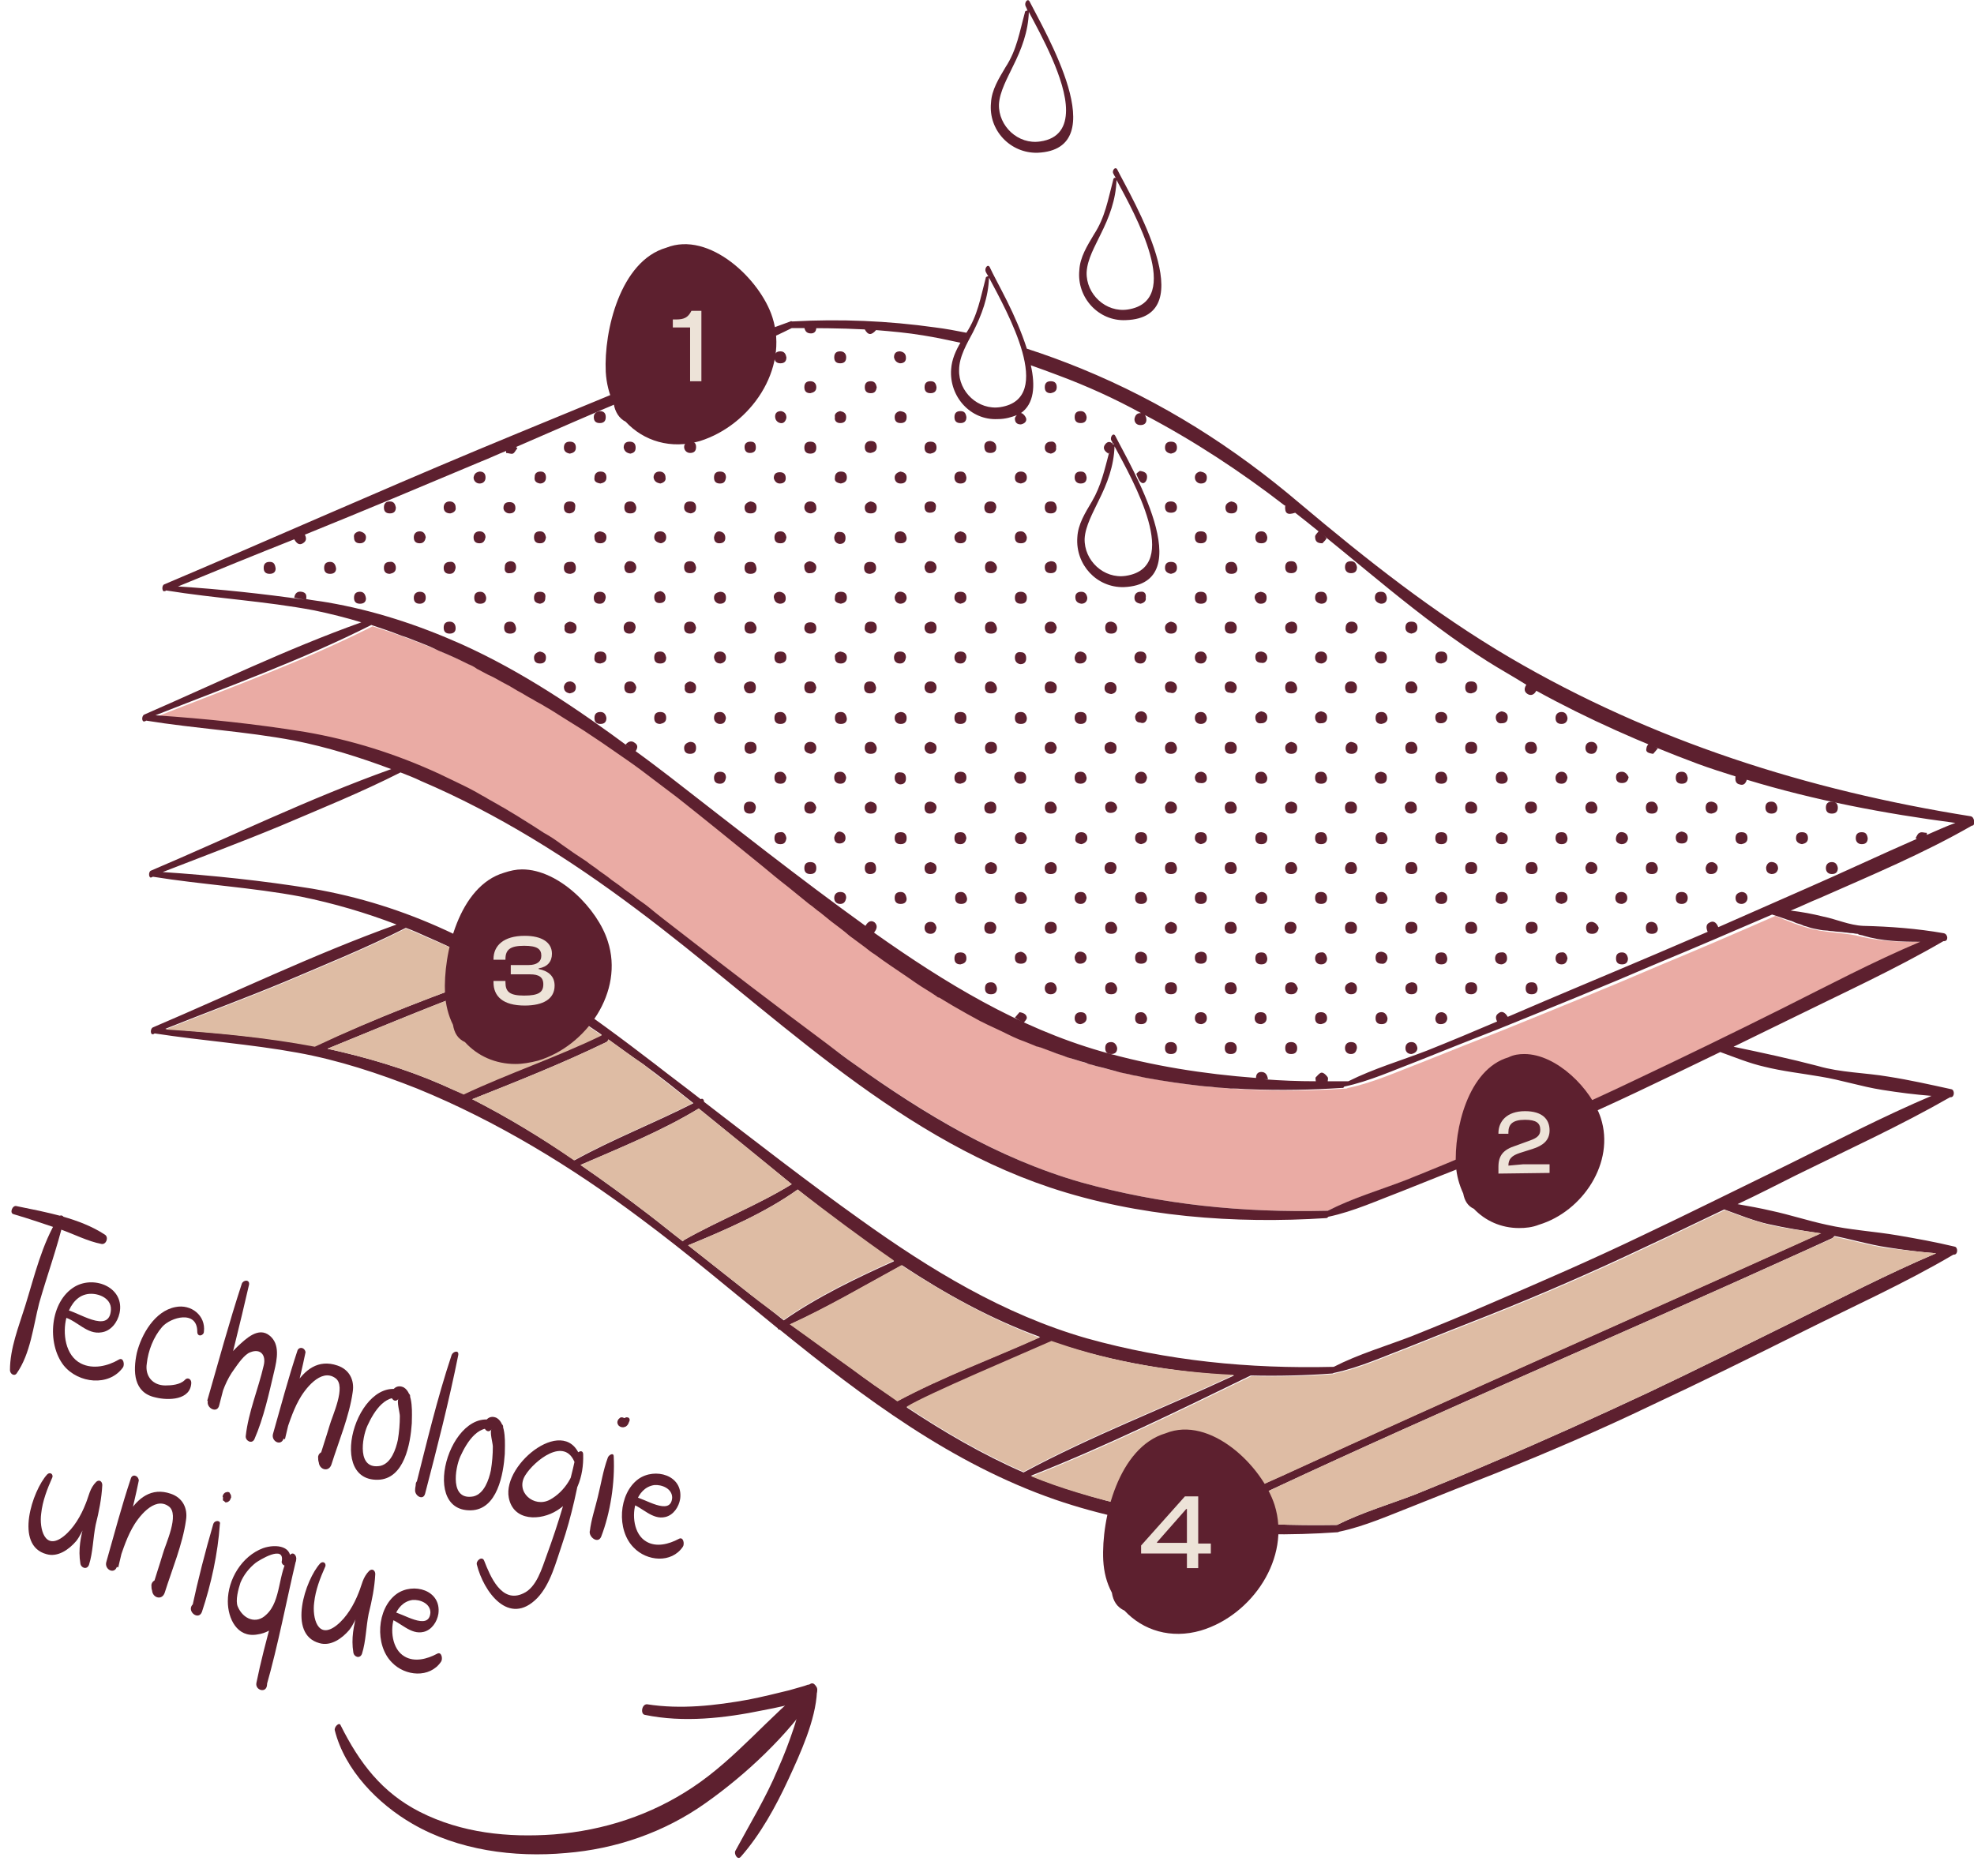
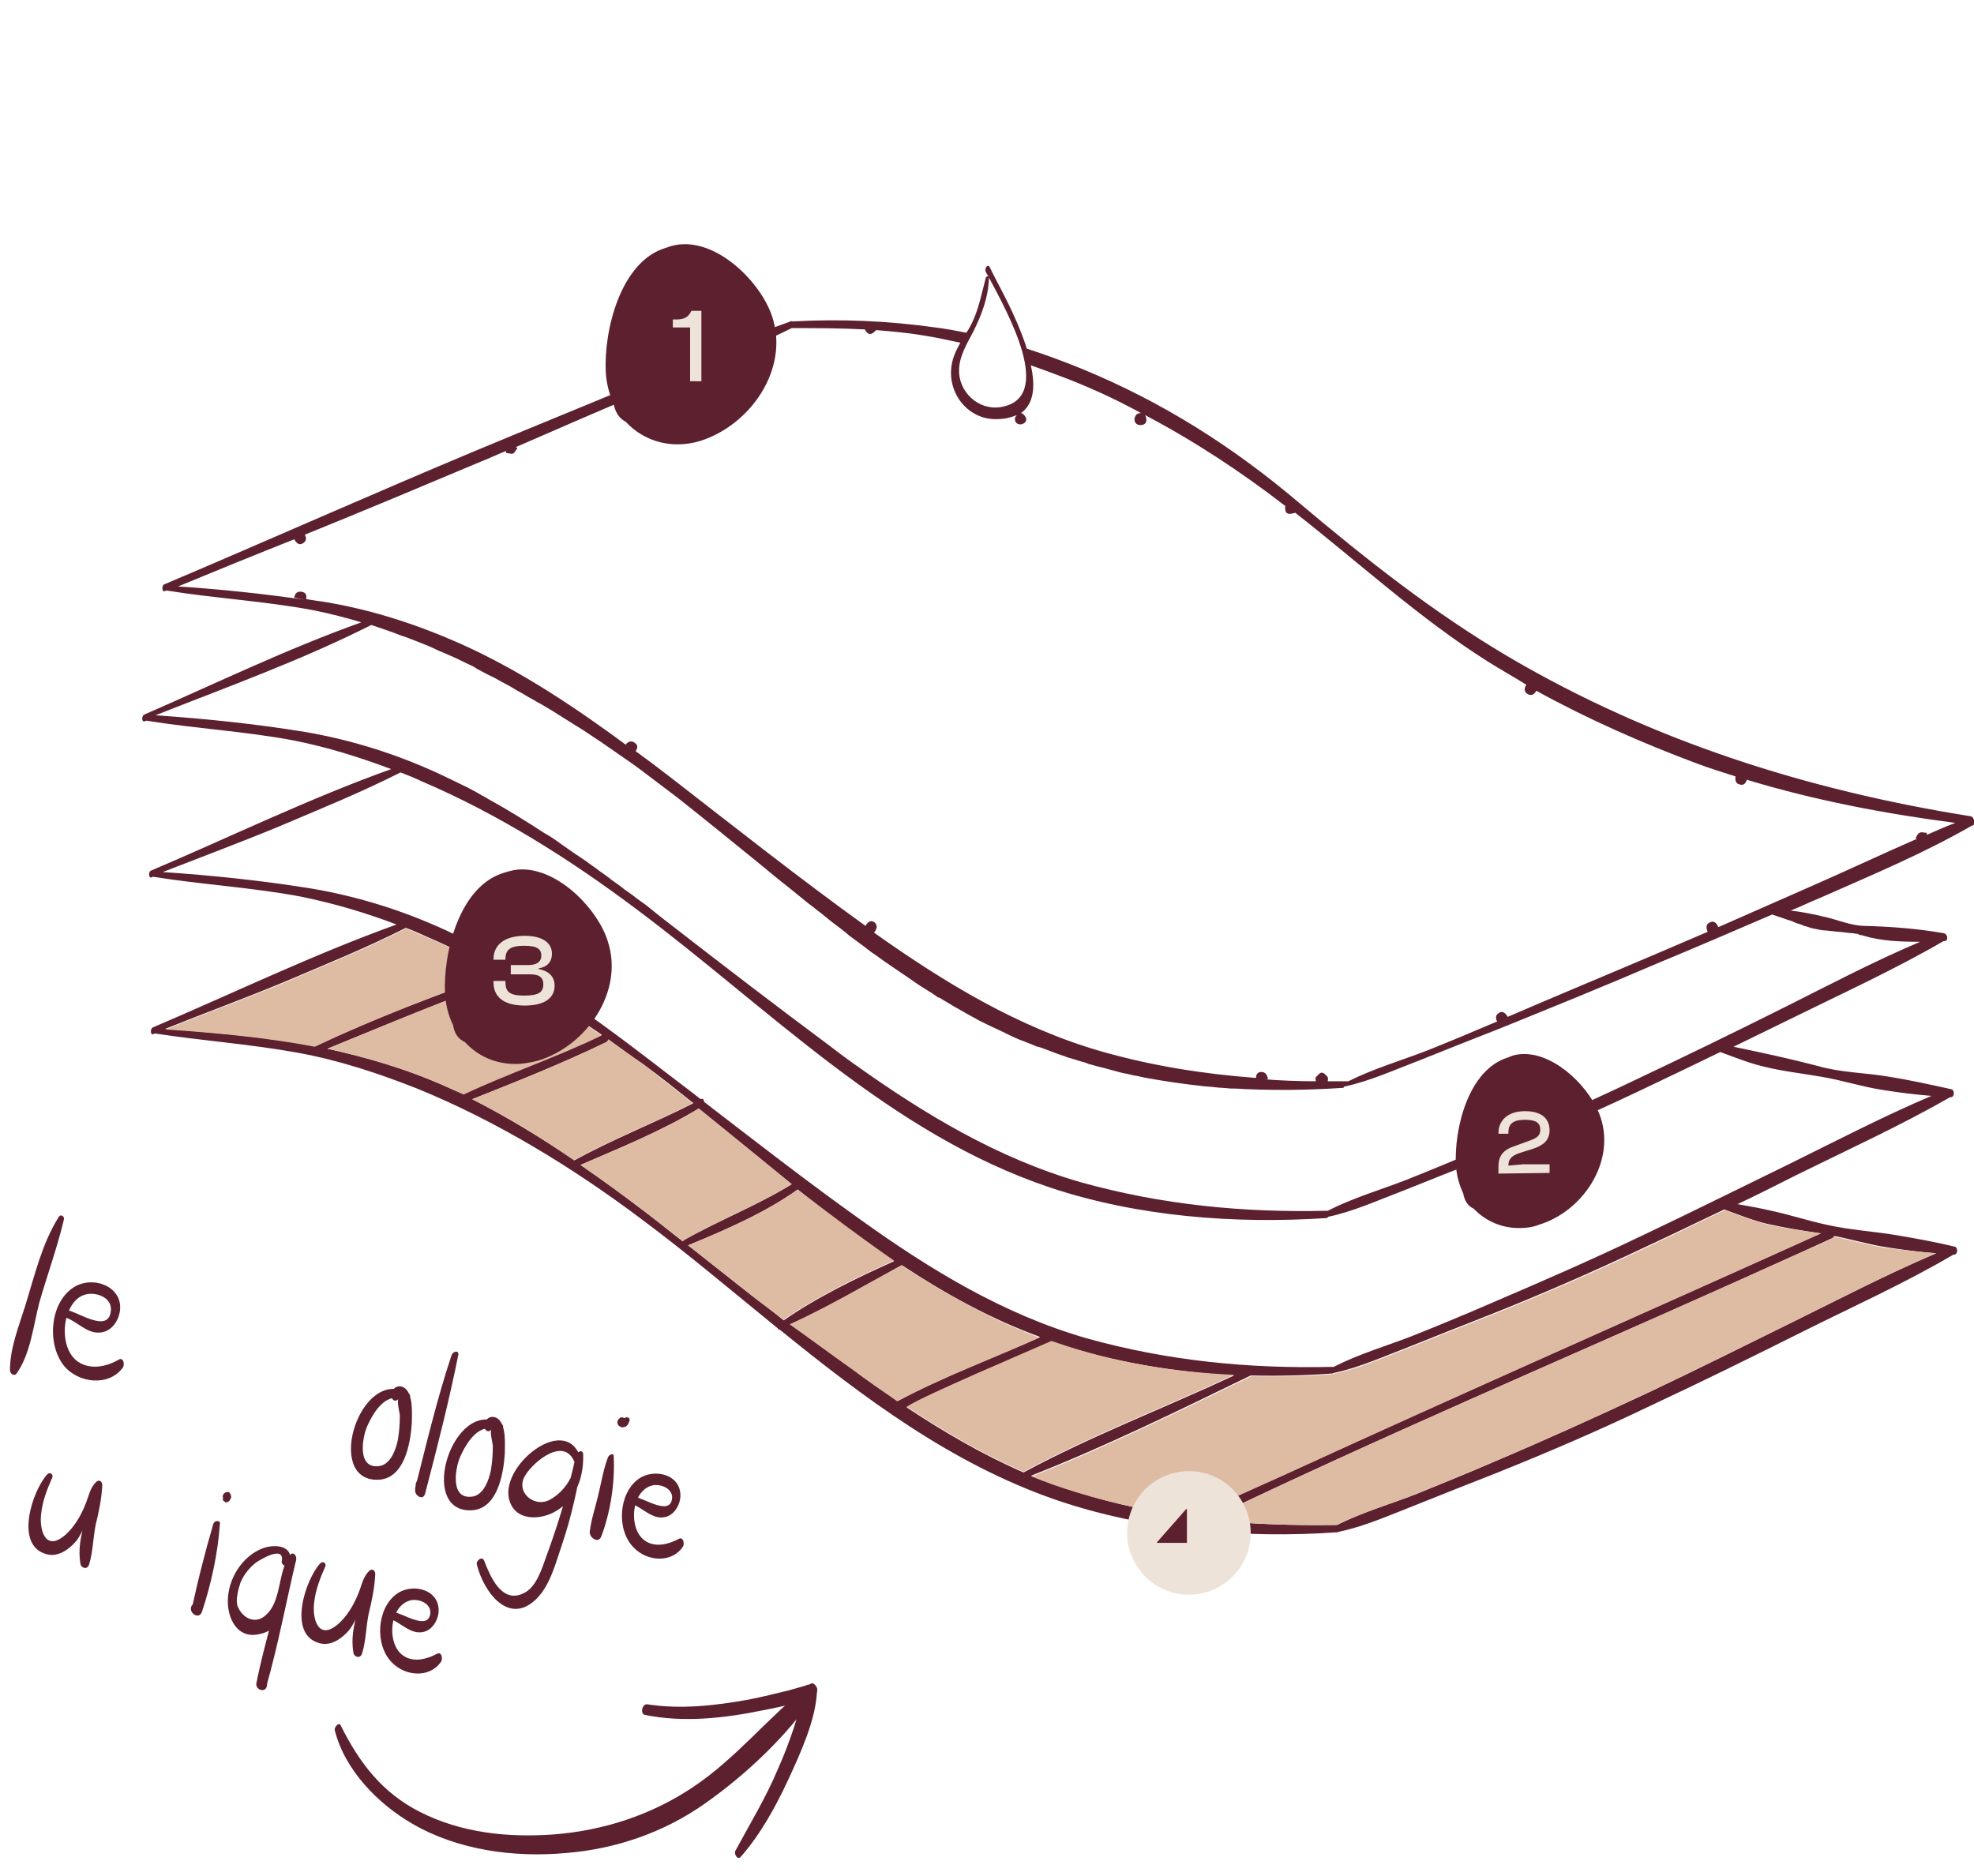
<svg xmlns="http://www.w3.org/2000/svg" viewBox="0 0 297.2 282.5" style="enable-background:new 0 0 297.2 282.5" y="0" x="0" id="Calque_2_00000073719235149133954470000006048477982636664716_" xml:space="preserve">
  <style>.st1{fill:#5d202f}.st2{fill:#debca4}.st3{fill:#ede3d8}</style>
  <g id="Calque_5">
-     <path style="fill:#eaaba4" d="M289.2 141.8c-7 3-13.9 6.6-20.7 10-7.4 3.7-14.8 7.3-22.2 10.8-7.5 3.6-15.1 6.9-22.8 10.2-3.9 1.7-7.8 3.3-11.8 4.9-3.9 1.5-8 2.7-11.8 4.6h-.1c-12.7.3-24.9-.9-37.1-4.3-12.5-3.6-23.5-10.3-34.1-17.8-10.5-7.6-20.6-15.6-30.9-23.4-9.9-7.6-20-14.9-31.4-20.1-6.5-2.9-13.2-5.1-20.2-6.3-7.4-1.2-15-2-22.5-2.5 10.9-4.3 22-8.3 32.5-13.6 3.5 1.1 7 2.4 10.3 3.8 11.5 4.9 22.3 11.7 32.3 19.2 20.1 15 38.2 33.9 62.4 42 13.2 4.4 27.8 5.5 41.6 4.6.1 0 .2-.1.3-.1 3.8-.8 7.5-2.5 11.2-3.9 4-1.6 8-3.2 12.1-4.8 7.9-3.2 15.8-6.4 23.7-9.8 5.8-2.4 11.6-4.9 17.3-7.4 1.9.8 3.6 1.5 5.6 2 2.5.6 5.1.5 7.6 1.2 2.8.6 5.8.8 8.7.7z" />
-     <path class="st1" d="M155 .2c-.3-.5-.8.2-.6.7.1.2.2.4.3.7-.1 0-.4 0-.4.3-.8 2.9-1.2 5.6-2.9 8.2-1 1.7-2.1 3.4-2.2 5.4-.4 4.1 2.9 7.6 7 7.5 11.7-.5 1-18.4-1.2-22.8zm1.6 21.1c-3.3.5-6.3-2.3-6.2-5.6.1-1.9 1.3-4 2.1-5.7 1.3-2.6 2.3-5.2 2.4-8.2 1.8 3.4 5.6 10.2 5.6 14.8 0 2.4-1 4.3-3.9 4.7zM168.2 25.5c-.3-.5-.8.2-.6.6.1.2.2.4.4.7-.1-.1-.4 0-.4.3-.8 3-1.2 5.6-2.9 8.2-1 1.7-2.1 3.4-2.2 5.4-.4 4.1 2.9 7.7 7 7.5 11.7-.4.9-18.3-1.3-22.7zm1.6 21.1c-3.3.5-6.3-2.3-6.2-5.6.1-2 1.3-4 2.1-5.7 1.3-2.6 2.3-5.2 2.4-8.2 2.8 5.2 10.1 18.2 1.7 19.5zM167.9 65.6c-.3-.5-.8.2-.6.7.1.1.2.3.2.5-.4-.4-.8-.3-1.1.1-.4.5-.2 1 .5 1.4 0-.1.1-.2.1-.2-.7 2.6-1.2 5-2.6 7.4-1 1.7-2.1 3.4-2.2 5.4-.3 4.1 2.9 7.6 7 7.5 11.7-.5.9-18.4-1.3-22.8zm-.3 1.1s.1.1.1.2h-.2s.1-.1.1-.2zm1.9 20c-3.3.5-6.3-2.3-6.2-5.6.1-1.9 1.3-4 2.1-5.7 1.3-2.6 2.3-5.2 2.4-8.2 2.8 5.2 10.2 18.2 1.7 19.5zM144.6 107.2c-.6 0-.9.3-.9.9 0 .6.3.9.9.9.6 0 .9-.3.9-.9 0-.6-.3-.9-.9-.9zM176.3 147.9c-.6 0-.9.3-.9.9 0 .6.3.9.9.9.6 0 .9-.3.9-.9 0-.6-.3-.9-.9-.9zM131.9 85.5c0-.6-.3-.9-.9-.9-.6 0-.9.3-.9.9 0 .6.3.9.9.9.6-.1.9-.4.9-.9zM140 86.3c.6 0 .9-.3 1-.8 0-.6-.3-.9-.8-1-.6-.1-.9.3-1 .8 0 .6.3 1 .8 1zM135.5 54.7c.6 0 .9-.3.9-.8 0-.6-.3-.9-.9-1-.6 0-.9.3-.9.9.1.5.4.8.9.9zM140.1 131.6c.6 0 .9-.4.9-.9 0-.6-.4-.8-.9-.9-.6.1-.9.4-.9.9 0 .6.3.9.9.9zM103.9 59.2c.6 0 .8-.4.9-.9-.1-.6-.4-.9-.9-.9-.6 0-.9.4-.9.9 0 .6.4.9.9.9zM112.9 59.2c.6 0 .9-.3.9-.8 0-.6-.3-.9-.8-1-.6 0-.9.3-1 .8 0 .6.3 1 .9 1zM122 57.4c-.6 0-.9.3-.9.9 0 .6.3.9.9.9.5-.1.9-.3.9-.9 0-.5-.3-.9-.9-.9zM131.1 59.2c.6 0 .8-.3.9-.9-.1-.5-.3-.9-.9-.9-.6 0-.9.3-.9.9s.3.9.9.9zM140.1 59.2c.6 0 .9-.3.9-.9-.1-.6-.3-.9-.9-.9-.6 0-.9.3-.9.9 0 .6.3.9.9.9zM158.2 59.2c.5-.1.9-.3.9-.9 0-.6-.3-.9-.9-.9s-.9.3-.9.9c0 .6.3.9.9.9zM90.3 63.7c.6 0 .9-.3.9-.9 0-.6-.3-.9-.9-.9-.5.1-.9.3-.9.9 0 .6.3.9.9.9zM99.4 63.7c.6 0 .9-.3.9-.9s-.3-.8-1-.9c-.5.1-.8.4-.8.9 0 .6.3.9.9.9zM108.5 63.7c.6 0 .9-.3.9-.9 0-.6-.4-.8-.9-.9-.5.1-.9.4-.8.9-.1.6.2.9.8.9zM118.4 62.9c0-.6-.3-.9-.8-1-.6 0-.9.3-.9.8s.3.9.8 1c.5.1.8-.3.9-.8zM126.5 63.7c.6 0 .9-.3.9-.9 0-.6-.4-.8-.9-.9-.5.1-.9.4-.8.9-.1.6.3.9.8.9zM135.6 63.7c.6 0 .9-.3.9-.9s-.3-.8-1-.9c-.5.1-.8.4-.8.9 0 .6.3.9.9.9zM144.6 63.7c.6 0 .9-.3.9-.9-.1-.6-.3-.9-.9-.9-.6 0-.9.3-.9.9 0 .6.3.9.9.9zM131.1 129.8c-.6 0-.9.3-.9.9 0 .6.3.9.8.9.6 0 .9-.3.9-.8 0-.6-.2-1-.8-1zM162.7 63.7c.6 0 .9-.3.9-.9-.1-.6-.4-.9-.9-.9-.6 0-.9.3-.9.9 0 .6.3.9.9.9zM122 129.8c-.6 0-.9.3-.9.9 0 .6.3.9.9.9s.9-.3.9-.9c0-.6-.3-.9-.9-.9zM85.8 68.3c.5-.1.9-.3.9-.9 0-.6-.3-.9-.9-.9-.6 0-.9.3-.9.9 0 .5.3.8.9.9zM94.9 68.3c.5-.1.8-.3.8-.9 0-.6-.3-.9-.9-.9-.6 0-.9.3-.9.9.1.5.4.8 1 .9zM103.9 68.2c.6 0 .9-.3.9-.9s-.3-.8-.9-.9c-.5.1-.9.4-.9.9s.4.9.9.9zM113 66.5c-.6 0-.9.3-.9.8 0 .6.3.9.8.9.6 0 .9-.3.9-.8 0-.6-.2-.9-.8-.9zM122 66.5c-.6 0-.9.3-.9.9 0 .6.3.9.9.9.6 0 .9-.3.9-.9 0-.6-.3-.9-.9-.9zM130.2 67.3c0 .6.3.9.9.9.5-.1.9-.3.9-.9 0-.6-.3-.9-.9-.9-.6 0-.9.4-.9.9zM141 67.4c0-.6-.3-.9-.9-.9-.6 0-.9.3-.9.9 0 .6.3.9.9.9.5-.1.9-.3.9-.9zM149.1 68.2c.6 0 .9-.3.9-.8 0-.6-.3-.9-.9-1-.6 0-.9.3-.9.8 0 .7.3 1 .9 1zM158.2 66.5c-.6 0-.9.4-.9.9 0 .6.4.8.9.9.5-.1.9-.4.8-.9.1-.6-.3-1-.8-.9zM203.4 156.9c-.6 0-.9.4-.9.9 0 .6.4.9.9.9.6 0 .8-.4.9-.9 0-.6-.3-.9-.9-.9zM176.3 68.3c.5-.1.9-.3.9-.9 0-.6-.3-.9-.9-.9-.6 0-.9.3-.9.9 0 .5.3.8.9.9zM194.4 156.9c-.6 0-.9.3-.9.9 0 .6.3.9.9.9.6 0 .9-.3.9-.9 0-.5-.3-.9-.9-.9zM72.2 72.8c.5 0 .9-.3.9-.9 0-.6-.3-.9-.9-.9-.5.1-.8.3-.9.9 0 .5.4.9.9.9zM81.3 72.8c.5 0 .9-.3.9-.9 0-.6-.3-.9-.8-.9-.6 0-.9.3-.9.8-.1.6.2.9.8 1zM90.4 72.8c.5-.1.9-.3.9-.9 0-.6-.3-.9-.9-.9-.6 0-.9.4-.9.9-.1.6.3.8.9.9zM99.4 72.8c.5-.1.9-.4.8-.9 0-.6-.4-.9-.9-.9-.6 0-.9.4-.9.9.1.6.5.8 1 .9zM108.4 71c-.6 0-.9.3-.9.9 0 .6.3.9.9.9.6 0 .8-.3.9-.9 0-.6-.3-.9-.9-.9zM117.4 72.8c.6 0 .9-.3.9-.8 0-.6-.3-.9-.9-.9s-.9.3-.9.9c.1.4.4.8.9.8zM126.6 72.8c.5-.1.9-.3.9-.9 0-.6-.3-.9-.9-.9-.6 0-.9.4-.9.9-.1.6.3.8.9.9zM135.6 72.8c.6 0 .9-.3.9-.9s-.4-.8-.9-.9c-.5.1-.9.4-.9.9s.3.9.9.9zM144.6 72.8c.6 0 .9-.3.9-.9-.1-.6-.3-.9-.9-.9-.6 0-.9.3-.9.9 0 .5.3.9.9.9zM153.7 72.8c.5-.1.9-.3.9-.9 0-.6-.4-.9-.9-.9-.6 0-.9.4-.9.9 0 .6.3.8.9.9zM162.7 72.8c.6 0 .9-.3.9-.9-.1-.6-.3-.9-.9-.9-.6 0-.9.3-.9.9 0 .5.3.9.9.9zM185.3 156.9c-.6 0-.9.3-.9.9s.3.9.9.9.9-.3.9-.9c0-.5-.3-.9-.9-.9zM180.8 72.8c.6 0 .9-.3.9-.9s-.4-.8-1-.9c-.5.1-.8.4-.8.9s.4.9.9.9zM58.7 75.5c-.6 0-.9.3-.9.9 0 .6.3.9.9.9.6 0 .9-.3.9-.9-.1-.5-.3-.9-.9-.9zM67.8 77.3c.5-.1.9-.4.8-.9 0-.6-.4-.9-.9-.9-.6 0-.9.4-.9.9 0 .6.4.9 1 .9zM76.7 77.3c.6 0 .9-.3.9-.8 0-.6-.3-.9-.9-.9s-.9.3-.9.9c0 .4.4.8.9.8zM85.8 75.5c-.6 0-.9.3-.9.9 0 .6.3.9.9.9.5-.1.8-.3.8-.9.1-.6-.2-.9-.8-.9zM94.9 75.5c-.6 0-.9.3-.9.9 0 .6.3.9.9.9.6 0 .9-.3.9-.9-.1-.6-.4-.9-.9-.9zM104 77.3c.5-.1.8-.3.8-.9 0-.6-.3-.9-.9-.9-.6 0-.9.3-.9.9 0 .5.3.8 1 .9zM113 77.3c.6 0 .9-.3.9-.9s-.3-.8-.9-.9c-.5.1-.9.4-.9.9 0 .6.3.9.9.9zM122.1 77.3c.5-.1.9-.4.8-.9 0-.6-.4-.9-.9-.9-.6 0-.9.4-.9.9s.4.9 1 .9zM131.1 77.3c.6 0 .9-.3.9-.9 0-.6-.4-.8-.9-.9-.5.1-.9.4-.9.9 0 .6.3.9.9.9zM140.1 75.5c-.6 0-.9.3-.9.8 0 .6.3.9.8.9.6 0 .9-.3.9-.8.1-.5-.2-.9-.8-.9zM149.1 75.5c-.6 0-.9.4-.9.9 0 .6.3.9.9.9.6 0 .8-.4.9-.9 0-.6-.3-.9-.9-.9zM158.2 75.5c-.6 0-.9.3-.9.9 0 .6.3.9.9.9.6 0 .9-.3.9-.9-.1-.6-.3-.9-.9-.9zM176.3 75.5c-.6 0-.9.3-.9.8 0 .6.3.9.9.9.6 0 .9-.3.9-.8s-.3-.9-.9-.9zM185.4 77.3c.6 0 .9-.3.9-.9 0-.6-.4-.8-.9-.9-.5.1-.9.4-.9.9 0 .6.3.9.9.9zM176.3 156.9c-.6 0-.9.3-.9.9 0 .6.3.9.9.9.6 0 .9-.3.9-.9 0-.5-.3-.9-.9-.9zM54.2 81.8c.6 0 .9-.4.9-.9s-.4-.8-1-.9c-.5.1-.9.4-.8.9 0 .6.3.9.9.9zM63.2 80c-.6 0-.9.4-.9.9 0 .6.3.9.9.9s.8-.4.9-.9c-.1-.6-.4-.9-.9-.9zM72.2 80c-.6 0-.9.4-.9.9 0 .6.3.9.9.9s.8-.4.9-.9c0-.5-.3-.9-.9-.9zM81.3 80c-.6 0-.9.3-.9.9 0 .6.3.9.9.9.6 0 .8-.3.9-.9-.1-.5-.3-.9-.9-.9zM90.4 81.8c.6 0 .9-.4.9-.9 0-.6-.4-.8-1-.9-.5.1-.9.4-.8.9 0 .6.3.9.9.9zM99.4 80c-.6 0-.9.4-.9.9s.4.8 1 .9c.5-.1.8-.4.8-.9 0-.6-.4-.9-.9-.9zM107.5 80.9c0 .6.3.9.8.9.6 0 .9-.3.9-.8 0-.6-.3-.9-.9-1-.4 0-.7.3-.8.9zM116.6 80.9c0 .6.3.9.9.9.6 0 .8-.3.9-.9-.1-.6-.4-.9-.9-.9-.6 0-.9.4-.9.9zM125.6 80.9c0 .6.3.9.8 1 .6 0 .9-.3.9-.9 0-.6-.3-.9-.8-.9-.5-.1-.8.2-.9.8zM135.6 80c-.6 0-.9.3-.9.9 0 .6.3.9.9.9.6 0 .9-.3.9-.8-.1-.6-.3-.9-.9-1zM144.6 81.8c.6 0 .9-.3.9-.9 0-.6-.4-.8-.9-.9-.5.1-.9.4-.9.9 0 .6.4.9.9.9zM153.7 80c-.6 0-.9.3-.9.9 0 .6.3.9.9.9.6 0 .9-.3.9-.9-.1-.5-.4-.9-.9-.9zM180.8 81.8c.6 0 .9-.3.9-.9 0-.6-.3-.9-.9-.9-.6 0-.9.3-.9.9 0 .6.3.9.9.9zM189.9 81.8c.6 0 .9-.3.9-.9-.1-.6-.4-.9-.9-.9-.6 0-.9.4-.9.9 0 .6.3.9.9.9zM167.3 156.9c-.6 0-.9.3-.9.9 0 .6.3.9.9.9.6 0 .9-.3.9-.9-.1-.5-.4-.9-.9-.9zM217.1 152.4c-.6 0-.9.3-1 .9 0 .6.3.9.8.9.6 0 .9-.3 1-.8 0-.6-.3-.9-.8-1zM40.6 84.6c-.6 0-.9.3-.9.9 0 .6.3.9.9.9s.9-.3.9-.8c-.1-.7-.3-1-.9-1zM49.7 84.6c-.6 0-.9.3-.9.9 0 .6.3.9.9.9s.9-.3.9-.8c-.1-.7-.4-1-.9-1zM58.7 84.6c-.6 0-.9.3-.9.9 0 .6.3.9.9.9.5-.1.9-.3.9-.9 0-.6-.4-1-.9-.9zM67.7 84.6c-.6 0-.9.4-.9.9 0 .6.3.9.9.9s.8-.4.9-.9c0-.6-.3-1-.9-.9zM76.8 86.3c.5 0 .9-.3.9-.9s-.3-.9-.9-.9c-.5.1-.8.3-.8.9-.1.6.2 1 .8.9zM85.8 84.6c-.6 0-.9.3-.9.9 0 .6.3.9 1 .9.5-.1.8-.3.8-.9 0-.6-.3-1-.9-.9zM94.8 86.3c.6 0 .9-.3 1-.8 0-.6-.3-.9-.8-1-.6-.1-.9.3-1 .8 0 .6.2 1 .8 1zM103.9 86.3c.6 0 .9-.3.9-.9-.1-.5-.3-.9-.9-.9-.6 0-.9.3-.9.9 0 .6.3.9.9.9zM113 84.6c-.6 0-.9.3-.9.9 0 .6.3.9.9.9.6 0 .9-.3.9-.8-.1-.7-.3-1-.9-1zM208 152.4c-.6 0-.9.3-.9.9 0 .6.3.9.9.9.6 0 .9-.3.9-.9-.1-.5-.4-.9-.9-.9zM117.5 52.9c-.6 0-.9.3-.9.9 0 .6.3.9.9.9s.9-.3.9-.9c-.1-.5-.3-.9-.9-.9zM126.5 52.9c-.6 0-.9.3-.9.9 0 .6.3.9.9.9.6 0 .9-.3.9-.9 0-.5-.3-.9-.9-.9zM149.2 84.5c-.6 0-.9.3-.9.9 0 .6.3.9.9.9.5 0 .9-.3.9-.9-.1-.5-.4-.8-.9-.9zM158.2 86.3c.6 0 .9-.3.9-.9s-.3-.9-.9-.9c-.5.1-.9.3-.9.9 0 .6.3.9.9.9zM176.3 86.4c.5-.1.9-.3.9-.9 0-.6-.3-.9-.9-.9-.6 0-.9.3-.9.9 0 .5.3.8.9.9zM185.4 84.6c-.6 0-.9.3-.9.9 0 .6.3.9.9.9.6 0 .9-.3.9-.8-.1-.7-.4-1-.9-1zM194.4 86.3c.6 0 .9-.3.9-.9-.1-.6-.3-.9-.9-.9-.6 0-.9.3-.9.9s.3.9.9.9zM203.4 86.3c.6 0 .9-.3.9-.9-.1-.6-.4-.9-.9-.9-.6 0-.9.3-.9.9 0 .6.4.9.9.9zM198.9 152.4c-.6 0-.9.3-.9.9 0 .6.3.9.9.9.5-.1.9-.3.9-.9 0-.5-.3-.9-.9-.9zM54.2 89.1c-.6 0-.9.3-.9.9 0 .6.3.9.9.9s.9-.3.9-.8c-.1-.7-.4-1-.9-1zM63.2 89.1c-.5 0-.9.3-.9.9s.3.9.9.9c.5 0 .9-.3.9-.9 0-.6-.3-.9-.9-.9zM72.3 89.1c-.6 0-.9.3-.9.9 0 .6.3.9.9.9.6 0 .9-.3.9-.9-.1-.6-.4-.9-.9-.9zM81.3 89.1c-.6 0-.9.3-.9.9 0 .6.3.8.9.9.5-.1.8-.3.8-.9.1-.6-.2-.9-.8-.9zM90.3 89.1c-.6 0-.9.4-.9.9 0 .6.3.9.9.9.6 0 .8-.4.9-.9 0-.6-.3-.9-.9-.9zM98.5 89.9c0 .6.3.9.8.9.6 0 .9-.3.9-.8 0-.6-.3-.9-.8-1-.5.1-.9.3-.9.9zM108.4 90.9c.6 0 .9-.3.9-.9s-.3-.9-.9-.9c-.5.1-.9.3-.9.9 0 .5.4.9.9.9zM117.4 90.9c.6 0 .9-.3.9-.8 0-.6-.3-.9-.9-1-.5 0-.9.3-.9.8.1.6.3.9.9 1zM126.6 90.9c.5-.1.9-.3.9-.9 0-.6-.3-.9-.9-.9-.6 0-.9.3-.9.9-.1.6.3.8.9.9zM135.5 90.9c.6 0 .9-.3 1-.8 0-.6-.3-.9-.8-1-.6-.1-.9.3-1 .8 0 .5.2.9.8 1zM144.6 90.9c.5-.1.9-.3.9-.9 0-.6-.3-.9-.9-.9-.6 0-.9.3-.9.9 0 .5.4.8.9.9zM153.7 89.1c-.6 0-.9.3-.9.9 0 .6.3.9.9.9.6 0 .9-.3.9-.9 0-.6-.4-.9-.9-.9zM162.8 89.1c-.6 0-.9.3-.9.8 0 .6.3.9.9 1 .5 0 .9-.3.9-.9-.1-.6-.4-.9-.9-.9zM171.7 89.1c-.6 0-.9.4-.9.9 0 .6.4.8.9.9.5-.1.9-.4.8-.9.1-.6-.2-1-.8-.9zM180.8 89.1c-.6 0-.9.3-.9.9 0 .6.3.9.9.9.6 0 .9-.3.9-.8 0-.7-.3-1-.9-1zM189.8 90.9c.6 0 .9-.3.9-.9s-.3-.8-.9-.9c-.5.1-.9.3-.9.9.1.5.4.9.9.9zM198.9 90.9c.6 0 .9-.3.9-.9-.1-.6-.3-.9-.9-.9s-.9.3-.9.9c0 .5.3.8.9.9zM207.9 90.9c.6 0 .9-.3.9-.9-.1-.6-.3-.9-.9-.9-.6 0-.9.3-.9.9 0 .5.4.8.9.9zM67.7 93.6c-.6 0-.9.3-.9.9 0 .6.3.9.9.9.6 0 .9-.3.9-.8 0-.6-.3-1-.9-1zM76.8 93.6c-.6 0-.9.3-.9.9 0 .6.3.9.9.9.6 0 .9-.3.9-.8-.1-.6-.3-1-.9-1zM85.9 95.4c.6 0 .9-.4.9-.9 0-.6-.4-.8-1-.9-.5.1-.9.4-.8.9-.1.6.3.9.9.9zM94.8 93.6c-.6 0-.9.4-.9.9 0 .6.3.9.9.9.6 0 .8-.4.9-.9 0-.6-.3-.9-.9-.9zM103.9 93.6c-.6 0-.9.3-.9.9 0 .6.3.9.9.9.6 0 .8-.3.9-.9-.1-.5-.3-.9-.9-.9zM113 93.6c-.6 0-.9.3-.9.9 0 .6.3.9.9.9.6 0 .9-.3.9-.9-.1-.5-.4-.9-.9-.9zM122 95.4c.6 0 .9-.3.9-.8 0-.6-.3-.9-.9-.9s-.9.3-.9.9c0 .4.3.8.9.8zM131.1 95.4c.5-.1.9-.3.9-.9 0-.6-.3-.9-.9-.9-.6 0-.9.3-.9.9-.1.5.3.8.9.9zM140.1 95.4c.6 0 .9-.3.9-.9s-.3-.9-.9-.9c-.5.1-.9.3-.9.9 0 .5.3.9.9.9zM149.2 93.6c-.6 0-.9.3-.9.9 0 .6.3.9.9.9.6 0 .9-.3.9-.8-.1-.6-.4-1-.9-1zM158.2 93.6c-.6 0-.9.4-.9.9 0 .6.4.9.9.9.6 0 .8-.4.9-.9-.1-.6-.4-.9-.9-.9zM167.3 93.6c-.6 0-.9.3-.9.9 0 .6.3.9.9.9.6 0 .9-.3.9-.9-.1-.6-.4-.8-.9-.9zM176.3 95.4c.6 0 .9-.3.9-.9 0-.6-.4-.8-.9-.9-.5.1-.9.4-.9.9s.3.9.9.9zM185.3 93.6c-.6 0-.9.3-.9.9 0 .6.3.9.9.9.6 0 .9-.3.9-.9 0-.5-.3-.9-.9-.9zM194.4 95.4c.6 0 .9-.3.9-.9s-.3-.9-.9-.9c-.5.1-.9.3-.9.9 0 .5.3.9.9.9zM203.5 95.4c.5-.1.9-.4.9-.9 0-.6-.4-.9-.9-.9-.6 0-.9.4-.9.9-.1.6.3.9.9.9zM212.5 95.4c.5-.1.9-.3.9-.9 0-.6-.3-.9-.9-.9-.6 0-.9.3-.9.9 0 .5.3.8.9.9zM81.3 98.1c-.5.1-.9.4-.9.9 0 .6.3.9.9.9.6 0 .9-.3.9-.9s-.4-.8-.9-.9zM90.4 99.9c.5-.1.9-.3.9-.9 0-.6-.3-.9-.9-.9-.6 0-.9.3-.9.9-.1.6.3.9.9.9zM99.4 98.1c-.6 0-.9.3-.9.9s.3.9.9.9.9-.3.9-.9c-.1-.5-.3-.9-.9-.9zM108.5 99.9c.5-.1.8-.4.8-.9 0-.6-.4-.9-.9-.9-.6 0-.9.4-.9.9.1.6.4.9 1 .9zM117.5 99.9c.5-.1.9-.3.9-.9 0-.6-.3-.9-.9-.9s-.9.3-.9.9c0 .6.3.9.9.9zM126.6 99.9c.6 0 .9-.4.9-.9 0-.6-.4-.8-1-.9-.5.1-.9.4-.8.9 0 .6.3.9.9.9zM135.5 98.1c-.6 0-.9.4-.9.9 0 .6.4.9.9.9.6 0 .8-.4.9-.9 0-.6-.3-.9-.9-.9zM144.6 98.1c-.6 0-.9.4-.9.9s.3.9.9.9c.6 0 .8-.4.9-.9 0-.6-.3-.9-.9-.9zM152.8 99c0 .6.3.9.8 1 .6 0 .9-.3.9-.9 0-.6-.3-.9-.8-.9-.5-.1-.9.2-.9.8zM161.8 99c0 .6.3.9.8.9.6 0 .9-.3 1-.8 0-.6-.3-.9-.9-1-.5 0-.8.3-.9.9zM171.7 98.1c-.6 0-.9.4-.9.9 0 .6.4.9.9.9.6 0 .8-.4.9-.9 0-.6-.3-.9-.9-.9zM180.8 98.1c-.6 0-.9.4-.9.9 0 .6.4.9.9.9.6 0 .8-.4.9-.9-.1-.6-.4-.9-.9-.9zM190.8 99.1c0-.6-.3-.9-.9-1-.6 0-.9.3-.9.8 0 .6.3.9.9.9.5.1.8-.2.9-.7zM199 99.9c.5-.1.8-.4.8-.9 0-.6-.4-.9-.9-.9-.6 0-.9.4-.9.9 0 .6.4.9 1 .9zM207.9 99.9c.6 0 .9-.3.9-.9 0-.6-.3-.9-.9-.9-.6 0-.9.3-.9.9.1.5.4.9.9.9zM217 99.9c.5-.1.9-.3.9-.9 0-.6-.3-.9-.9-.9-.6 0-.9.3-.9.9 0 .6.3.9.9.9zM85.9 102.6c-.6 0-.9.3-1 .8 0 .6.3.9.9 1 .5-.1.9-.3.9-.9 0-.5-.3-.8-.8-.9zM94.9 102.6c-.6 0-.9.3-.9.9 0 .6.3.9.9.9.6 0 .8-.3.9-.9-.1-.5-.4-.9-.9-.9zM103.9 104.4c.6 0 .9-.3.9-.9 0-.6-.4-.8-.9-.9-.5.1-.9.4-.8.9-.1.6.3.9.8.9zM112.9 104.4c.6 0 .9-.3.9-.9 0-.6-.3-.9-.9-.9-.5.1-.9.3-.9.9.1.6.4.9.9.9zM122 102.6c-.6 0-.9.3-.9.9s.3.9.9.9c.6 0 .8-.3.9-.9-.1-.5-.3-.9-.9-.9zM131 104.4c.6 0 .9-.3.9-.9-.1-.5-.3-.9-.9-.9-.6 0-.9.3-.9.9 0 .6.3.9.9.9zM140.2 104.4c.5-.1.8-.4.8-.9 0-.6-.4-.9-.9-.9-.6 0-.9.4-.9.9 0 .6.4.9 1 .9zM149.2 102.6c-.6 0-.9.3-.9.9 0 .6.3.9.9.9.6 0 .9-.3.9-.8-.1-.6-.4-.9-.9-1zM158.2 102.6c-.6 0-.9.3-.9.9 0 .6.3.9.9.9s.9-.3.9-.9c0-.5-.3-.8-.9-.9zM166.3 103.6c0 .6.4.8 1 .9.5-.1.8-.3.8-.9 0-.6-.4-.9-.9-.9s-.9.3-.9.9zM177.2 103.6c0-.6-.3-.9-.9-1-.6 0-.9.3-.9.8 0 .6.3.9.8.9.6.2.9-.2 1-.7zM186.2 103.6c0-.6-.3-.9-.9-1-.6 0-.9.3-.9.8 0 .6.3.9.8.9.6.2.9-.2 1-.7zM194.4 102.6c-.6 0-.9.3-.9.9 0 .6.3.9.9.9.6 0 .9-.3.9-.8-.1-.6-.3-.9-.9-1zM203.4 102.6c-.6 0-.9.4-.9.9 0 .6.3.9.9.9s.9-.3.9-.9c0-.5-.3-.9-.9-.9zM212.5 102.6c-.6 0-.9.3-.9.9s.3.9.9.9c.6 0 .9-.3.9-.9-.1-.5-.4-.9-.9-.9zM221.5 104.4c.5-.1.9-.3.9-.9 0-.6-.3-.9-.9-.9-.6 0-.9.3-.9.9 0 .6.3.9.9.9zM189.8 152.4c-.6 0-.9.4-.9.9 0 .6.4.9 1 .9.5-.1.8-.4.8-.9 0-.6-.3-.9-.9-.9zM90.4 107.2c-.6 0-.9.3-.9.9s.3.9.9.9c.6 0 .9-.3.9-.9-.1-.6-.4-.9-.9-.9zM99.4 107.2c-.6 0-.9.3-.9.9 0 .6.3.9.9.9.5-.1.9-.3.9-.9 0-.6-.3-.9-.9-.9zM108.4 109c.6 0 .8-.3.9-.9-.1-.6-.4-.9-.9-.9-.6 0-.9.3-.9.9 0 .5.4.9.9.9zM117.5 107.2c-.6 0-.9.3-.9.9 0 .6.3.9.9.9.6 0 .9-.3.9-.9-.1-.6-.4-.9-.9-.9zM126.6 107.2c-.6 0-.9.3-.9.9s.3.9.9.9c.6 0 .9-.3.9-.8-.1-.7-.4-1-.9-1zM135.6 107.2c-.6.1-.9.4-.9.9s.3.9.9.9c.6 0 .9-.3.9-.9s-.4-.9-.9-.9zM153.7 107.2c-.6 0-.9.3-.9.9 0 .6.3.9.9.9.6 0 .9-.3.9-.9-.1-.6-.4-.9-.9-.9zM212.5 156.9c-.6 0-.9.4-.9.9 0 .6.4.9.9.9.5-.1.9-.4.9-.9-.1-.6-.4-.9-.9-.9zM122 86.3c.6 0 .9-.4.9-.9s-.4-.8-1-.9c-.5.1-.9.4-.8.9 0 .6.4 1 .9.9zM172.7 108.1c0-.6-.3-.9-.8-1-.6 0-.9.3-1 .8 0 .6.3.9.8.9.5.2.9-.1 1-.7zM180.8 107.2c-.6 0-.9.4-.9.9 0 .6.4.9.9.9.6 0 .9-.4.9-.9-.1-.6-.4-.9-.9-.9zM189.9 108.9c.6 0 .9-.4.9-.9 0-.6-.4-.8-.9-.9-.5.1-.9.4-.9.9 0 .6.3 1 .9.9zM198.9 108.9c.6 0 .9-.3.9-.9s-.4-.8-.9-.9c-.6.1-.9.4-.9.9 0 .6.4 1 .9.9zM208 107.2c-.6 0-.9.3-.9.9 0 .6.3.9.9.9.5-.1.9-.3.9-.9-.1-.6-.4-.9-.9-.9zM217 107.2c-.6 0-.9.3-.9.8 0 .6.3.9.8.9.6 0 .9-.3 1-.8 0-.5-.3-.9-.9-.9zM226.1 108.9c.6 0 .9-.3.9-.9 0-.6-.4-.8-.9-.9-.5.1-.9.4-.9.9s.3 1 .9.9zM235.1 109c.6 0 .9-.4.9-.9-.1-.6-.4-.9-.9-.9-.6 0-.9.4-.9.9 0 .6.3.9.9.9zM180.8 152.4c-.6 0-.9.4-.9.9 0 .6.4.9 1 .9.5-.1.8-.4.8-.9 0-.6-.4-.9-.9-.9zM103.9 111.7c-.5.1-.9.4-.9.9 0 .6.3.9.9.9.6 0 .9-.3.9-.9 0-.6-.3-.9-.9-.9zM113 113.5c.5-.1.9-.3.9-.9 0-.6-.3-.9-.9-.9s-.9.3-.9.9c0 .6.3.9.9.9zM122 111.7c-.6 0-.9.4-.9.9 0 .6.4.8 1 .9.5-.1.8-.4.8-.9 0-.6-.4-.9-.9-.9zM131.1 111.7c-.6 0-.9.3-.9.9 0 .6.3.9.9.9.6 0 .9-.3.9-.9-.1-.5-.4-.9-.9-.9zM140.1 113.5c.6 0 .9-.4.9-.9 0-.6-.4-.8-1-.9-.5.1-.8.4-.8.9s.4.9.9.9zM148.3 112.6c0 .6.3.9.9.9.5-.1.9-.3.9-.9 0-.6-.3-.9-.9-.9-.6 0-.9.4-.9.9zM158.2 113.5c.6 0 .8-.4.9-.9-.1-.6-.4-.9-.9-.9-.6 0-.9.4-.9.9 0 .6.4.9.9.9zM167.2 113.5c.6 0 .9-.3.9-.9s-.3-.8-.9-.9c-.6.1-.9.3-.9.9 0 .5.4.9.9.9zM176.3 113.5c.6 0 .9-.4.9-.9-.1-.6-.4-.9-.9-.9-.6 0-.9.4-.9.9 0 .6.3.9.9.9zM185.3 111.7c-.6 0-.9.3-.9.9s.3.9.9.9c.6 0 .9-.3.9-.9 0-.5-.3-.9-.9-.9zM194.4 113.5c.6 0 .9-.3.9-.9 0-.6-.4-.8-.9-.9-.5.1-.9.4-.9.9s.3.9.9.9zM203.5 113.5c.6 0 .9-.4.9-.9 0-.6-.4-.8-1-.9-.5.1-.8.4-.8 1 0 .5.3.8.9.8zM212.5 111.7c-.6 0-.9.3-.9.9 0 .6.3.9.9.9.6 0 .9-.3.9-.9-.1-.6-.4-.9-.9-.9zM221.5 113.5c.6 0 .9-.3.9-.9s-.3-.9-.9-.9c-.6 0-.9.3-.9.9s.3.9.9.9zM230.5 113.5c.6 0 .9-.3.9-.9-.1-.6-.3-.9-.9-.9-.6 0-.9.3-.9.9 0 .5.4.9.9.9zM239.6 113.5c.6 0 .8-.4.9-1-.1-.5-.4-.8-.9-.8-.6 0-.9.4-.9.9 0 .6.4.9.9.9zM171.8 152.4c-.6 0-.9.3-.9.9 0 .6.3.9.9.9s.9-.3.9-.9c-.1-.5-.4-.9-.9-.9zM108.4 116.2c-.6 0-.9.4-.9.9 0 .6.3.9.9.9.6 0 .8-.4.9-.9 0-.6-.3-.9-.9-.9zM117.5 116.2c-.6 0-.9.3-.9.9 0 .6.3.9.9.9s.8-.3.9-.9c-.1-.5-.4-.9-.9-.9zM126.5 118c.6 0 .8-.3.9-.9-.1-.6-.4-.9-.9-.9-.6 0-.9.3-.9.9 0 .6.4.9.9.9zM134.7 117.1c0 .6.3.9.8 1 .6 0 .9-.3.9-.9 0-.6-.3-.9-.8-.9-.5-.1-.9.2-.9.8zM143.7 117.1c0 .6.3.9.9.9.5-.1.9-.3.9-.9 0-.6-.3-.9-.9-.9-.5 0-.9.3-.9.9zM153.6 118c.6 0 .9-.3.9-.9 0-.6-.3-.9-.9-.9-.6 0-.9.3-.9.9.1.5.4.9.9.9zM162.7 116.2c-.6 0-.9.3-.9.9 0 .6.3.9.9.9.6 0 .9-.4.9-.9-.1-.5-.3-.9-.9-.9zM171.8 118c.6 0 .8-.4.9-.9-.1-.6-.4-.9-.9-.9s-.9.4-.9.9c0 .6.3.9.9.9zM181.7 117.2c0-.6-.3-.9-.8-1-.6 0-.9.3-1 .8 0 .6.3.9.8.9.6.1 1-.2 1-.7zM189.9 116.2c-.6 0-.9.3-.9.9 0 .6.3.9.9.9.6 0 .9-.3.9-.9-.1-.5-.4-.9-.9-.9zM198.9 116.2c-.6 0-.9.3-.9.9 0 .6.3.9.9.9.6 0 .9-.3.9-.9-.1-.5-.3-.9-.9-.9zM207.9 118c.6 0 .9-.3.9-.9 0-.6-.3-.8-.9-.9-.6.1-.9.3-.9.9.1.6.4.9.9.9zM217 116.2c-.6 0-.9.3-.9.9 0 .6.3.9.9.9.6 0 .9-.3.9-.9-.1-.5-.3-.9-.9-.9zM226.1 116.2c-.6 0-.9.3-.9.9 0 .6.3.9.9.9s.9-.3.9-.8c-.1-.6-.4-1-.9-1zM235.1 118c.6 0 .8-.4.9-.9-.1-.6-.4-.9-.9-.9s-.9.4-.9.9c0 .6.3.9.9.9zM244.2 116.2c-.6 0-.9.3-.9.8 0 .6.3.9.9.9.6 0 .9-.3 1-.9-.2-.4-.5-.8-1-.8zM253.2 116.2c-.6 0-.9.3-.9.9 0 .6.3.9.9.9.6 0 .9-.3.9-.9-.1-.5-.3-.9-.9-.9zM162.7 152.4c-.6 0-.9.4-.9.9 0 .6.4.9.9.9.5-.1.9-.4.9-.9 0-.6-.3-.9-.9-.9zM112.9 120.7c-.6 0-.9.3-.9.9 0 .6.3.9.9.9.6 0 .8-.3.9-.9 0-.5-.3-.9-.9-.9zM122 120.7c-.6 0-.9.4-.9.9 0 .6.3.9.9.9.6 0 .8-.4.9-.9-.1-.5-.4-.9-.9-.9zM131.1 122.5c.6 0 .9-.3.9-.9s-.4-.8-.9-.9c-.6.1-.9.4-.9.9s.3.9.9.9zM140.1 120.7c-.6 0-.9.3-.9.9s.3.9.8.9c.6 0 .9-.3 1-.9 0-.5-.3-.8-.9-.9zM149.1 122.5c.6 0 .9-.3.9-.9 0-.6-.3-.9-.9-.9-.5.1-.9.3-.9.9 0 .6.3.9.9.9zM158.2 120.7c-.6 0-.9.3-.9.9 0 .6.3.9.9.9.6 0 .9-.3.9-.9-.1-.5-.4-.9-.9-.9zM167.3 120.7c-.6 0-.9.3-.9.8 0 .6.3.9.8.9.6 0 .9-.3 1-.8-.1-.5-.3-.8-.9-.9zM176.2 122.5c.6 0 .9-.3 1-.8 0-.6-.3-.9-.8-1-.6-.1-.9.3-1 .8 0 .6.2 1 .8 1zM185.3 122.5c.6 0 .9-.3.9-.9-.1-.6-.4-.9-.9-.9-.6 0-.9.3-.9.9 0 .6.4 1 .9.9zM194.4 122.5c.6 0 .9-.3.9-.9 0-.6-.3-.8-.9-.9-.6.1-.9.3-.9.9 0 .6.3.9.9.9zM203.4 120.7c-.6 0-.9.3-.9.9 0 .6.3.9.9.9.6 0 .9-.3.9-.9 0-.5-.3-.9-.9-.9zM212.5 122.5c.5-.1.9-.4.8-.9 0-.6-.4-.9-.9-.9-.6 0-.9.4-.9.9.1.6.4.9 1 .9zM221.5 120.7c-.6 0-.9.3-.9.9 0 .6.3.9.9.9.6 0 .9-.3.9-.8 0-.6-.3-.9-.9-1zM230.5 122.5c.5-.1.9-.3.9-.9 0-.6-.3-.9-.9-.9-.6 0-.9.3-.9.9.1.6.4.9.9.9zM239.6 122.5c.6 0 .9-.3.9-.9-.1-.6-.4-.9-.9-.9-.6 0-.9.4-.9.9 0 .6.4.9.9.9zM248.7 120.7c-.6 0-.9.3-.9.9 0 .6.3.9.9.9.6 0 .9-.3.9-.9-.1-.5-.4-.9-.9-.9zM257.7 120.7c-.6 0-.9.3-.9.9 0 .6.3.9.9.9.5-.1.9-.3.9-.9 0-.5-.3-.8-.9-.9zM266.7 122.5c.6 0 .9-.3.9-.9-.1-.6-.4-.9-.9-.9-.6 0-.9.3-.9.9 0 .6.4.9.9.9zM275.8 122.5c.6 0 .9-.3.9-.9 0-.6-.3-.9-.9-.9s-.9.3-.9.9c0 .6.3.9.9.9zM117.5 125.3c-.6 0-.9.3-.9.9 0 .6.3.9.9.9.6 0 .8-.3.9-.9-.1-.6-.4-1-.9-.9zM125.6 126.1c0 .6.3.9.8.9s.9-.3.9-.8c0-.6-.3-.9-.9-1-.4 0-.7.4-.8.9zM135.6 127.1c.6 0 .9-.3.9-.9 0-.6-.3-.9-.9-.9-.6 0-.9.3-.9.9s.3.9.9.9zM144.6 125.3c-.6 0-.9.3-.9.9 0 .6.3.9.9.9.6 0 .8-.4.9-.9-.1-.6-.3-.9-.9-.9zM153.7 127.1c.6 0 .8-.4.9-.9-.1-.6-.4-.9-.9-.9-.6 0-.9.4-.9.9s.3.9.9.9zM162.8 127.1c.5-.1.9-.4.9-.9 0-.6-.4-.9-.9-.9-.6 0-.9.4-.9.9-.1.6.3.8.9.9zM171.8 127.1c.5-.1.9-.3.9-.9 0-.6-.3-.9-.9-.9-.6 0-.9.3-.9.9 0 .5.3.8.9.9zM180.8 127.1c.5-.1.9-.3.9-.9 0-.6-.3-.9-.9-.9-.6 0-.9.3-.9.9 0 .5.4.8.9.9zM189 126.2c0 .6.3.9.9.9.6 0 .9-.3.9-.9 0-.6-.3-.8-.9-.9-.6 0-.9.3-.9.9zM198.9 125.3c-.6 0-.9.3-.9.9 0 .6.3.9.9.9.6 0 .9-.3.9-.9-.1-.6-.3-.9-.9-.9zM208 125.3c-.6 0-.9.3-.9.9 0 .6.3.9.9.9.6 0 .9-.3.9-.9-.1-.6-.4-.9-.9-.9zM217 127.1c.6 0 .9-.3.9-.9s-.3-.9-.9-.9c-.6 0-.9.3-.9.9s.3.9.9.9zM226.1 127.1c.6 0 .9-.3.9-.9 0-.6-.4-.8-1-.9-.5.1-.8.4-.8.9 0 .6.3.9.9.9zM235.1 127.1c.6 0 .9-.3.9-.9-.1-.6-.3-.9-.9-.9-.6 0-.9.3-.9.9 0 .5.3.9.9.9zM244.1 127.1c.6 0 .9-.3 1-.8 0-.6-.3-.9-.8-1-.6-.1-.9.3-1 .8-.1.6.2.9.8 1zM253.2 125.2c-.6.1-.9.4-.9.9 0 .6.3.9.9.9.6 0 .9-.3.9-.9s-.4-.8-.9-.9zM262.2 125.3c-.6 0-.9.3-.9.9 0 .6.3.9.9.9.5-.1.9-.3.9-.9 0-.6-.3-.9-.9-.9zM271.3 127.1c.5-.1.9-.3.9-.9 0-.6-.3-.9-.9-.9-.6 0-.9.3-.9.9 0 .5.3.8.9.9zM280.3 127.1c.6 0 .9-.3.9-.9-.1-.6-.3-.9-.9-.9-.6 0-.9.3-.9.9 0 .5.3.9.9.9zM230.6 147.9c-.6 0-.9.3-.9.9 0 .6.3.9.9.9.6 0 .9-.3.9-.9-.1-.6-.3-.9-.9-.9zM221.5 147.9c-.6 0-.9.3-.9.9 0 .6.3.9.9.9.5 0 .9-.3.9-.9 0-.6-.3-.9-.9-.9zM212.5 149.7c.6 0 .9-.3.9-.9 0-.6-.3-.9-.9-.9-.5.1-.9.3-.9.9 0 .5.3.9.9.9zM203.4 149.7c.6 0 .9-.3.9-.9 0-.6-.4-.9-.9-.9-.5.1-.9.4-.9.9s.4.9.9.9zM149.2 131.6c.6 0 .9-.4.9-.9 0-.6-.4-.8-.9-.9-.6.1-.9.4-.9.9 0 .6.3.9.9.9zM158.2 131.6c.6 0 .9-.3.9-.9 0-.6-.4-.9-.9-.9-.6.1-.9.4-.9.9 0 .6.3.9.9.9zM167.2 129.8c-.6 0-.9.4-.9.9 0 .6.4.9.9.9.6 0 .8-.4.9-.9 0-.6-.3-.9-.9-.9zM176.3 129.8c-.6 0-.9.3-.9.9 0 .6.3.9.9.9.6 0 .9-.3.9-.9-.1-.6-.3-.9-.9-.9zM185.3 131.6c.6 0 .9-.3.9-.9-.1-.6-.3-.9-.9-.9s-.9.3-.9.9c0 .5.4.9.9.9zM194.4 129.8c-.6 0-.9.4-.9.9 0 .6.3.9.9.9.6 0 .9-.4.9-.9-.1-.6-.4-.9-.9-.9zM202.5 130.7c0 .6.3.9.9.9.6 0 .9-.3.9-.9-.1-.6-.3-.9-.9-.9-.5 0-.8.3-.9.9zM212.5 129.8c-.6 0-.9.3-.9.9 0 .6.3.9.9.9s.9-.3.9-.9c-.1-.6-.3-.9-.9-.9zM221.5 129.8c-.6 0-.9.3-.9.9s.3.9.9.9c.6 0 .9-.3.9-.9 0-.6-.3-.9-.9-.9zM230.6 129.8c-.6 0-.9.3-.9.9s.3.9.9.9.9-.3.9-.9c-.1-.6-.3-.9-.9-.9zM239.5 131.6c.6 0 .9-.3 1-.8 0-.6-.3-.9-.8-1-.6-.1-.9.3-1 .8 0 .6.3.9.8 1zM248.7 129.8c-.6 0-.9.3-.9.9s.3.9.9.9.9-.3.9-.9c-.1-.6-.4-.9-.9-.9zM257.8 129.8c-.6 0-.9.3-1 .9 0 .6.3.9.8.9.6 0 .9-.3 1-.8s-.3-.9-.8-1zM266.7 131.6c.6 0 .9-.3 1-.8 0-.6-.3-.9-.8-1-.6-.1-.9.3-1 .8 0 .6.2.9.8 1zM275.8 131.6c.6 0 .9-.3.9-.9-.1-.6-.4-.9-.9-.9-.6 0-.9.4-.9.9s.3.9.9.9zM126.5 134.3c-.6 0-.9.4-.9.9s.3.9.9.9c.6 0 .8-.4.9-.9 0-.6-.3-.9-.9-.9zM135.6 134.3c-.6 0-.9.3-.9.9 0 .6.3.9.9.9.6 0 .9-.3.9-.8-.1-.6-.3-1-.9-1zM144.7 134.3c-.6 0-.9.3-.9.9 0 .6.3.9.9.9.6 0 .9-.3.9-.8-.1-.6-.4-1-.9-1zM153.7 134.3c-.6 0-.9.3-.9.9s.3.9.9.9.9-.3.9-.9c-.1-.5-.4-.9-.9-.9zM162.7 134.3c-.6 0-.9.4-.9.9 0 .6.4.9.9.9.6 0 .8-.4.9-.9-.1-.6-.3-.9-.9-.9zM171.8 134.3c-.6 0-.9.3-.9.9 0 .6.3.9.9.9.6 0 .9-.3.9-.8-.1-.6-.3-1-.9-1zM180.8 134.3c-.6 0-.9.3-.9.9s.3.9.9.9.9-.3.9-.9c0-.5-.3-.9-.9-.9zM189.9 136.1c.6 0 .9-.3.9-.9 0-.6-.4-.9-.9-.9-.5.1-.9.4-.9.9 0 .6.3.9.9.9zM198.9 134.3c-.6 0-.9.3-.9.9s.3.9.9.9c.6 0 .9-.3.9-.9 0-.5-.3-.9-.9-.9zM208 134.3c-.6 0-.9.3-.9.9 0 .6.3.9.9.9.6 0 .9-.3.9-.9-.1-.5-.4-.9-.9-.9zM217 136.1c.6 0 .9-.3.9-.9 0-.6-.4-.9-.9-.9-.5.1-.9.4-.9.9 0 .6.3.9.9.9zM226.1 136.1c.5-.1.9-.3.9-.9 0-.6-.3-.9-.9-.9-.6 0-.9.3-.9.9-.1.6.3.9.9.9zM235.1 136.1c.5-.1.9-.3.9-.9 0-.6-.3-.9-.9-.9-.6 0-.9.3-.9.9 0 .6.3.8.9.9zM244.2 136.1c.5-.1.8-.4.8-.9 0-.6-.4-.9-.9-.9-.6 0-.9.4-.9.9 0 .6.4.9 1 .9zM253.2 134.3c-.6 0-.9.3-.9.9 0 .6.3.9.9.9.5 0 .9-.3.9-.9 0-.5-.3-.9-.9-.9zM262.2 134.3c-.6.1-.9.4-.9.9 0 .6.4.9.9.9s.9-.4.9-.9c0-.6-.4-.9-.9-.9zM194.4 147.9c-.6 0-.9.3-.9.9 0 .6.3.9.9.9.6 0 .9-.3 1-.9-.2-.5-.4-.9-1-.9zM140.1 138.8c-.6 0-.9.4-.9.9s.3.9.9.9c.6 0 .8-.4.9-.9-.1-.6-.4-.9-.9-.9zM149.1 138.8c-.6 0-.9.3-.9.9s.3.9.9.9c.6 0 .8-.3.9-.9 0-.5-.3-.9-.9-.9zM157.3 139.7c0 .6.3.9.9.9.5-.1.9-.3.9-.9 0-.6-.3-.9-.9-.9-.6 0-.9.4-.9.9zM167.3 138.8c-.6 0-.9.3-.9.9 0 .6.3.9.9.9.6 0 .9-.3.9-.9-.1-.5-.4-.9-.9-.9zM176.3 140.6c.6 0 .9-.4.9-.9 0-.6-.4-.8-.9-.9-.5.1-.9.4-.9.9 0 .6.4.9.9.9zM185.3 140.6c.6 0 .9-.3.9-.9-.1-.6-.3-.9-.9-.9-.6 0-.9.3-.9.9s.4.9.9.9zM194.3 138.8c-.6 0-.9.4-.9.9 0 .6.4.9.9.9.6 0 .8-.4.9-.9 0-.6-.3-.9-.9-.9zM203.4 138.8c-.6 0-.9.3-.9.9s.3.9.9.9c.6 0 .9-.3.9-.9 0-.5-.3-.9-.9-.9zM212.5 140.6c.5-.1.9-.3.9-.9 0-.6-.3-.9-.9-.9-.6 0-.9.3-.9.9 0 .6.3.9.9.9zM221.5 138.8c-.6 0-.9.3-.9.9 0 .6.3.9.9.9s.9-.3.9-.8c0-.6-.3-1-.9-1zM230.6 140.6c.5-.1.9-.3.9-.9 0-.6-.3-.9-.9-.9-.6 0-.9.3-.9.9 0 .6.3.9.9.9zM239.7 138.8c-.6 0-.9.3-.9.9 0 .6.3.9.9.9.6 0 .9-.3 1-.9-.2-.5-.5-.8-1-.9zM248.7 138.8c-.6 0-.9.3-.9.9 0 .6.3.9.9.9.6 0 .9-.3.9-.8-.1-.6-.3-.9-.9-1zM185.3 149.7c.6 0 .9-.3.9-.9-.1-.6-.3-.9-.9-.9-.6 0-.9.3-.9.9s.4.9.9.9zM144.6 143.4c-.6 0-.9.3-.9.9 0 .6.3.9.9.9.5-.1.9-.3.9-.9 0-.6-.3-.9-.9-.9zM153.7 143.3c-.6.1-.9.3-.9.9 0 .6.3.9.9.9.6 0 .9-.3.9-.9-.1-.5-.4-.8-.9-.9zM162.6 145.1c.6 0 .9-.3 1-.8 0-.6-.3-.9-.8-1-.6-.1-.9.3-1 .8 0 .6.3 1 .8 1zM170.9 144.2c0 .6.3.9.9.9.6 0 .9-.3.9-.8 0-.6-.3-.9-.9-1-.6 0-.9.3-.9.9zM180.8 145.1c.6 0 .9-.3.9-.9 0-.6-.3-.9-.9-.9-.6.1-.9.3-.9.9 0 .6.3.9.9.9zM189.9 143.4c-.6 0-.9.3-.9.9s.3.9.9.9.9-.3.9-.9c-.1-.6-.3-.9-.9-.9zM198.9 143.4c-.6 0-.9.4-.9.9s.3.9.9.9c.6 0 .9-.4.9-.9-.1-.6-.4-1-.9-.9zM208.9 144.3c0-.6-.3-.9-.9-1-.6 0-.9.3-.9.9 0 .6.3.9.9.9.5.1.8-.3.9-.8zM217 143.4c-.6 0-.9.3-.9.9 0 .6.3.9.9.9.6 0 .9-.3.9-.9-.1-.6-.3-.9-.9-.9zM226 143.4c-.6 0-.9.4-.9.9 0 .6.4.9 1 .9.5-.1.8-.4.8-.9 0-.6-.3-1-.9-.9zM235.1 143.4c-.6 0-.9.4-.9.9 0 .6.4.9.9.9.6 0 .8-.4.9-.9-.1-.6-.4-1-.9-.9zM244.2 143.4c-.6 0-.9.3-.9.9 0 .6.3.9.9.9.6 0 .9-.3.9-.9-.1-.6-.4-.9-.9-.9zM149.2 147.9c-.6 0-.9.3-.9.9 0 .6.3.9.9.9.6 0 .9-.3.9-.9-.1-.6-.4-.9-.9-.9zM158.2 147.9c-.6 0-.9.4-.9.9s.3.9.9.9c.6 0 .9-.4.9-.9-.1-.6-.4-.9-.9-.9zM167.3 147.9c-.6 0-.9.3-.9.9 0 .6.3.9.9.9.6 0 .9-.3.9-.9-.1-.5-.4-.9-.9-.9zM162.7 109c.6 0 .9-.3.9-.9 0-.6-.3-.9-.9-.9-.6 0-.9.3-.9.9 0 .5.3.9.9.9zM199.1 81.8c.2-.2.7-.7.6-.8-.3-.4-.7-.7-1.1-1.1-.2.3-.6.6-.6.9 0 .7.3 1 1.1 1zM153.5 152.4c-.2.2-.4.5-.7.8.4.3.9.6 1.3.8 0 0 .4-.4.5-.7 0-.5-.4-.8-1.1-.9zM248.9 113.5c.2-.2.4-.5.7-.8-.4-.3-.9-.6-1.3-.8 0 0-.4.4-.4.7-.2.6.2.8 1 .9z" />
-     <path class="st1" d="M171.9 72.7c.4.2.8-.3.8-.9 0-.6-.4-.8-1.1-.9-.1.1-.6.4-.5.5.2.5.4 1.1.8 1.3zM122.1 50.2c.5 0 .8-.3.8-.9h-1.8c.1.6.4.9 1 .9z" />
    <path class="st1" d="M296.7 122.9c-24.5-3.9-47.9-11.3-69.4-23.9-11.4-6.7-21.5-14.7-31.6-23.2-10-8.5-20.7-15.3-32.9-20.3-2.7-1.1-5.4-2.1-8.2-3-.8-2.5-1.9-5-3-7.2s-2.1-4-2.6-5.1c-.3-.5-.8.2-.6.7.1.2.2.4.4.7-.2 0-.4.1-.4.3-.8 3-1.2 5.6-2.9 8.2-1.5-.3-3.1-.6-4.7-.8-7.1-1-14.3-1.3-21.5-.9-.1 0-.2-.1-.3 0-7.9 2.8-15.6 6.3-23.3 9.5-7.9 3.3-15.8 6.5-23.7 9.8C56.2 74.3 40.5 81.3 24.7 88c-.4.2-.3 1.2.1 1 .1 0 .1 0 .2-.1 7.4 1.2 14.9 1.6 22.3 3 2.4.5 4.8 1.1 7.1 1.8-11.2 4-21.9 9.2-32.7 13.9-.4.2-.4 1.2.1 1 0 0 .1 0 .2-.1 7.4 1.2 14.9 1.6 22.3 3 5 1 9.8 2.5 14.6 4.3-12.3 4.4-24.2 10.2-36.2 15.3-.4.2-.3 1.2.1 1 0 0 .1 0 .2-.1 7.4 1.2 14.9 1.6 22.3 3 4.9 1 9.7 2.4 14.4 4.2-12.5 4.5-24.5 10.3-36.7 15.5-.4.2-.4 1.2.1 1 .1 0 .1-.1.2-.1 7.1 1.1 14.4 1.6 21.5 2.9 6.1 1.1 12.2 3.1 18 5.4 12 4.9 23.3 11.8 33.7 19.6 7 5.2 13.7 10.9 20.6 16.5 0 .1.1.2.3.2 12.7 10.3 25.9 20.2 41.5 25.6 13.4 4.6 28.4 5.9 42.5 4.9.1 0 .2-.1.3-.1 3.8-.8 7.6-2.5 11.2-3.9 4-1.6 8-3.2 12.1-4.8 8-3.2 15.9-6.6 23.6-10.3 7.7-3.6 15.2-7.3 22.8-11.1 7.6-3.8 15.4-7.3 22.7-11.6h.1c.6 0 .6-1.1.1-1.2-2.9-.7-5.7-1.2-8.6-1.7-3.5-.6-7.2-.8-10.7-1.6-2.8-.6-5.5-1.5-8.3-2.1-1.7-.4-3.4-.7-5.1-1 3-1.4 5.9-2.9 8.9-4.4 7.7-3.8 15.6-7.4 23.1-11.7h.1c.6 0 .6-1.1.1-1.2-3.2-.7-6.3-1.4-9.5-1.9-3.5-.6-7.2-.6-10.6-1.6-4.2-1.1-8.4-2-12.7-2.9 2.9-1.4 5.7-2.8 8.6-4.2 7.7-3.8 15.6-7.4 23-11.7h.1c.7 0 .6-1.1-.1-1.2-4-.7-8-1-12.1-1.1-2.1-.1-4-1-6-1.4-1.6-.4-3.2-.7-4.9-.9 1.5-.6 2.9-1.3 4.4-1.9 7.7-3.4 15.6-6.7 22.9-10.9h.1c.4-.1.3-1.3-.3-1.4zM146.5 50c1.3-2.6 2.3-5.2 2.4-8.2 2.7 5.1 10.1 18.2 1.7 19.5-3.3.5-6.3-2.3-6.2-5.6 0-2 1.2-4 2.1-5.7zM24.9 154.9c6-2.4 12-4.6 18-7.1 6.1-2.6 12.3-5.1 18.2-8.1 1.1.4 2.2.9 3.3 1.4 3.7 1.6 7.3 3.4 10.9 5.3-9.4 3.3-18.8 6.9-27.9 11.1-7.4-1.4-15-2-22.5-2.6zm41.6 8.4c-5.5-2.4-11.3-4.1-17.2-5.4 9.1-3.7 18-7.5 27.3-10.7 0 0 .1 0 .1-.1 4.8 2.6 9.4 5.6 13.9 8.7-6.8 3.3-14 5.7-20.8 8.9-1.1-.4-2.2-.9-3.3-1.4zm4.6 2.2c6.8-2.7 13.6-5.4 20.2-8.6.2-.1.2-.2.3-.4 1.7 1.2 3.4 2.5 5.2 3.7 2.6 1.9 5.1 3.9 7.6 5.9-5.9 3-12.1 5.4-17.9 8.6-5-3.4-10.1-6.5-15.4-9.2zm31.7 21.4c-1.7-1.3-3.4-2.7-5.1-4-3.4-2.6-6.8-5.1-10.3-7.5 6-2.6 12.2-5.1 17.8-8.5 4.7 3.8 9.3 7.6 14 11.4-5.2 3.2-10.9 5.4-16.2 8.4l-.2.2zm10.3 8.1c-3.2-2.5-6.3-5-9.5-7.5 5.6-2.3 11.6-4.9 16.5-8.4 4.7 3.8 9.5 7.4 14.5 10.8-5.6 2.5-11.6 5.4-16.6 8.9-1.6-1.3-3.3-2.6-4.9-3.8zm15.2 11.1c-3.1-2.2-6.2-4.5-9.3-6.7 5.7-2.6 11.3-5.9 16.8-8.9 6.5 4.3 13.4 8.1 20.8 10.8-7.1 3.2-14.5 5.9-21.4 9.6-2.4-1.5-4.7-3.1-6.9-4.8zm8.2 5.8c2.8-1.8 18-8.2 21.8-9.9l.9.3c8.5 2.8 17.6 4.3 26.6 4.8-10.5 4.9-21.5 9.1-31.7 14.6-6.2-2.7-12-6.1-17.6-9.8zm139.4-25.5.3-.3c2.6.5 5.2 1.3 7.9 1.7 2.5.4 4.9.7 7.4.9-7.3 3.1-14.4 6.8-21.5 10.3-7.3 3.6-14.5 7.2-21.9 10.7-7.7 3.6-15.4 7.1-23.2 10.4-3.9 1.7-7.9 3.3-11.8 4.9-3.9 1.5-8 2.7-11.8 4.6h-.1c-6.5.1-12.9-.1-19.3-.8 25.8-12.4 52.2-23.6 78.3-35.3 5.3-2.4 10.5-4.7 15.7-7.1zm-9.7-2.1c2.7.6 5.2 1 7.9 1.4-27 12.2-54.1 24.1-81.1 36.5-4.4 2-9 3.9-13.2 6.3-6-.8-11.9-2-17.8-3.9-2.3-.7-4.6-1.5-6.8-2.4 11.2-4.4 22.2-9.8 33.1-15.1 4.1.1 8.3 0 12.3-.3.1 0 .2-.1.3-.1 3.8-.8 7.5-2.5 11.2-3.9 4-1.6 8-3.2 12.1-4.8 7.8-3.1 15.6-6.5 23.2-10.1 4.1-1.9 8.2-3.9 12.2-5.8 2.2.8 4.4 1.7 6.6 2.2zm-.6-23.7c2.8.7 5.6 1 8.5 1.5 3.1.5 6.1 1.5 9.3 2 2.5.4 4.9.7 7.4.9-7.3 3.1-14.4 6.8-21.5 10.3-7.4 3.6-14.8 7.3-22.2 10.8-7.5 3.6-15.1 6.9-22.8 10.2-3.9 1.7-7.8 3.3-11.8 4.9-3.9 1.5-8 2.7-11.7 4.6h-.1c-12.7.3-24.9-.9-37.1-4.3-12.5-3.6-23.5-10.3-34.1-17.9-8-5.7-15.7-11.7-23.5-17.7 0-.3-.2-.6-.5-.4-2.3-1.8-4.6-3.5-6.9-5.3-9.9-7.6-20-14.9-31.4-20.1-6.5-3-13.2-5.1-20.2-6.3-7.4-1.2-15-2-22.5-2.5 5.9-2.3 11.8-4.5 17.6-6.9 6.1-2.6 12.3-5.1 18.2-8.1 1 .4 2.1.8 3.1 1.3 11.5 4.9 22.3 11.7 32.3 19.2 20.1 15 38.2 33.9 62.4 42 13.2 4.4 27.8 5.5 41.6 4.6.1 0 .2-.1.3-.2 3.8-.8 7.5-2.5 11.2-3.9 4-1.6 8-3.2 12.1-4.8 7.8-3.1 15.6-6.5 23.2-10.1 4.2-2 8.4-4 12.5-6 2.2.8 4.4 1.7 6.6 2.2zm3.9-22c.4.1.7.3 1 .4.4.1.7.2 1.1.4.5.1.9.3 1.4.4.6.1 1.3.3 1.9.3.3 0 .6.1 1 .1.6.1 1.3.1 1.9.2.3 0 .6.1 1 .1.3 0 .5.1.8.1.1 0 .2 0 .2.1.3.1.6.1.8.2 2.7.8 5.6.9 8.5.9-7.1 3-13.9 6.6-20.7 10-7.4 3.7-14.8 7.3-22.2 10.8-7.5 3.6-15.1 6.9-22.8 10.2-3.9 1.7-7.8 3.3-11.8 4.9-3.9 1.5-8 2.7-11.7 4.6h-.1c-12.7.3-24.9-.9-37.1-4.3-12.5-3.6-23.6-10.3-34.1-17.8-1.3-.9-2.6-1.9-3.9-2.9-7.8-5.8-15.5-11.7-23.1-17.6-1.3-1-2.6-2-3.8-3-.6-.5-1.2-.9-1.9-1.4-.6-.5-1.2-.9-1.9-1.4-.6-.5-1.2-.9-1.9-1.4-.6-.5-1.2-.9-1.9-1.4-.6-.5-1.3-.9-1.9-1.4l-1.8-1.2c-.7-.5-1.3-.9-2-1.4-.8-.6-1.7-1.2-2.6-1.7-.6-.4-1.1-.7-1.7-1.1l-2.4-1.5c-.7-.4-1.3-.8-2-1.2-.2-.1-.4-.2-.7-.4-.5-.3-1.1-.6-1.6-.9-.2-.1-.3-.2-.5-.3-.6-.3-1.2-.7-1.8-1-.9-.5-1.8-.9-2.8-1.4-.8-.4-1.5-.7-2.3-1.1-6.5-3-13.2-5.1-20.2-6.3-7.4-1.2-15-2-22.5-2.5 10.9-4.3 22-8.3 32.5-13.6 1.5.5 3 1 4.5 1.6l.9.3c.8.3 1.5.6 2.3.9.8.3 1.7.7 2.5 1.1 1.5.6 3 1.3 4.4 2 .5.2.9.4 1.3.7.6.3 1.1.6 1.7.9.7.3 1.4.7 2.1 1.1.8.4 1.5.8 2.3 1.3.8.4 1.5.9 2.3 1.3.6.4 1.3.7 1.9 1.1.9.5 1.8 1.1 2.6 1.6 1.1.7 2.1 1.3 3.2 2l2.7 1.8 3.9 2.7c1.3.9 2.5 1.8 3.8 2.8 1.2.9 2.5 1.9 3.7 2.8 4.3 3.4 8.6 6.9 12.9 10.4 1.2 1 2.4 2 3.7 3 1.1.9 2.1 1.7 3.2 2.6.6.4 1.1.9 1.7 1.3.5.4 1.1.9 1.6 1.3.9.7 1.9 1.4 2.8 2.2.8.6 1.5 1.1 2.3 1.7.5.4 1 .8 1.5 1.1 1.6 1.2 3.3 2.3 4.9 3.4.4.3.9.6 1.3.9 1 .7 2.1 1.3 3.1 2 .1.1.2.2.4.2.7.4 1.3.8 2 1.2l2.1 1.2c.7.4 1.3.7 2 1.1.8.4 1.6.8 2.5 1.2 1.1.5 2.2 1.1 3.4 1.6.3.1.5.2.8.3l1.5.6c.2.1.4.2.6.2.2.1.4.1.6.2.5.2 1.1.4 1.6.6.7.3 1.5.5 2.2.8.7.2 1.4.4 2 .6.4.1.8.2 1.2.4.4.1.8.2 1.1.3l1.2.3c.4.1.7.2 1.1.3.4.1.8.2 1.1.3.7.2 1.5.3 2.2.5.7.1 1.4.3 2 .4 2.7.5 5.5.9 8.2 1.2.7.1 1.4.1 2.1.2.8.1 1.6.1 2.4.2h.5c.8 0 1.5.1 2.2.1 4.8.2 9.5.1 14.1-.2h.1c.1 0 .1-.1.1-.1l.1-.1c3.8-.8 7.5-2.5 11.2-3.9 4-1.6 8-3.2 12.1-4.8 7.9-3.2 15.8-6.4 23.7-9.8 5.8-2.4 11.6-4.9 17.4-7.4 1.3.4 2 .7 2.7.9zm20.6-12.9v-.3c-.4 0-.8-.2-1.1 0-.3.1-.4.5-.6.8.1 0 .1.1.2.1-5.5 2.4-11 5-16.5 7.4-4.5 2-8.9 3.9-13.4 5.9-.3-.8-.8-1-1.3-.7-.5.2-.6.7-.3 1.4-2.6 1.1-5.1 2.2-7.7 3.3-7.5 3.2-15 6.3-22.4 9.5-.4-.7-.9-.9-1.3-.6-.5.3-.6.7-.3 1.3-3.5 1.5-7.1 3-10.6 4.4-3.9 1.5-8 2.7-11.8 4.6h-3.1c0-.2.1-.4 0-.6-.2-.3-.6-.7-.9-.7s-.6.4-.9.7c-.1.1 0 .4 0 .6-2.6 0-5.2-.1-7.8-.3h.6c-.1-.7-.4-1.1-1-1.1-.5 0-.8.3-.8.9-7.9-.6-15.6-1.8-23.3-4-12.5-3.6-23.5-10.3-34.1-17.8l-.1-.1c.5-.6.5-1.1.1-1.5-.5-.4-1-.2-1.4.5-10-7.2-19.6-14.8-29.4-22.4-1.7-1.3-3.4-2.6-5.2-3.9.4-.6.3-1-.2-1.3-.4-.3-.9-.2-1.3.3.3.2.5.4.8.6-8.1-6-16.4-11.6-25.5-15.7-6.5-2.9-13.2-5.1-20.2-6.3-1.1-.2-2.2-.3-3.2-.5.1-.7-.1-1-.7-1.1-.6-.1-1 .2-1.1.9.5.1 1 .2 1.6.3-6.3-.9-12.8-1.6-19.1-2 5.8-2.4 11.7-4.8 17.5-7.1.4.7.8.9 1.3.6.5-.3.6-.7.3-1.3 8.9-3.6 17.7-7.3 26.5-11 1.3-.5 2.5-1.1 3.8-1.6v.3c.3 0 .8.2 1 .1.3-.1.4-.5.7-.8l-.2-.2c6-2.6 11.9-5.2 17.9-7.7l12.3-5.1c.8.6 1.3.3 1.5-.7 3.3-1.4 6.6-2.8 9.8-4.4 3.7 0 7.3 0 11 .2.5.9 1 .9 1.7.1 2.4.2 4.7.4 7.1.8 1.9.3 3.7.7 5.6 1.1-.7 1.2-1.3 2.5-1.4 4-.3 4.1 2.9 7.7 7 7.5 1.2 0 2.1-.3 2.9-.6-.2.2-.3.4-.3.5 0 .6.3.9.9.9.5-.1.9-.4.8-.9-.1-.3-.4-.7-.7-.8h-.1c2-1.4 2.2-4.1 1.5-7.2 1.4.5 2.8 1 4.1 1.5 4.3 1.6 8.5 3.5 12.5 5.7h-.1c-.5 0-.8.3-.9.9 0 .5.3.9.9.9.6 0 .9-.3.9-.8 0-.3-.1-.5-.2-.7 7.4 3.9 14.4 8.5 21 13.6h.1c-.1 1.2.3 1.5 1.5 1.1 9.6 7.5 18.7 15.9 29 22.4 1.9 1.2 3.9 2.3 5.8 3.5-.4.6-.3 1.1.2 1.4.5.3 1 .1 1.3-.5 7.8 4.3 16 7.9 24.3 11 1.9.7 3.8 1.3 5.7 1.9-.1.7.1 1.1.6 1.2.6.2.9-.1 1.1-.7 10.2 3.1 20.7 5.1 31.4 6.5-1.4.5-2.9 1.2-4.3 1.8z" />
    <path class="st2" d="M291.5 188.7c-7.3 3.1-14.4 6.8-21.5 10.3-7.3 3.6-14.5 7.2-21.9 10.7-7.7 3.6-15.4 7.1-23.2 10.4-3.9 1.7-7.9 3.3-11.8 4.9-3.9 1.5-8 2.7-11.8 4.6h-.1c-6.5.1-12.9-.1-19.3-.8 25.8-12.4 52.2-23.6 78.3-35.3 5.2-2.3 10.4-4.7 15.6-7l.3-.3c2.6.5 5.2 1.3 7.9 1.7 2.6.3 5 .6 7.5.8zM274.2 185.7c-27 12.2-54.1 24.1-81.1 36.5-4.4 2-9 3.9-13.2 6.3-6-.8-11.9-2-17.8-3.8-2.3-.7-4.6-1.5-6.8-2.4 11.2-4.4 22.2-9.8 33.1-15.1 4.1.1 8.3 0 12.3-.3.1 0 .2-.1.3-.1 3.8-.8 7.5-2.5 11.2-3.9 4-1.6 8-3.2 12.1-4.8 7.8-3.1 15.6-6.5 23.2-10.1 4.1-1.9 8.1-3.9 12.2-5.8 2.1.8 4.3 1.6 6.6 2.2 2.6.6 5.2.9 7.9 1.3zM185.8 207c-10.5 4.9-21.5 9.1-31.7 14.6-6.2-2.7-12-6.1-17.6-9.8 2.8-1.8 18-8.2 21.8-9.9l.9.3c8.4 2.9 17.5 4.4 26.6 4.8zM156.5 201.4c-7.1 3.2-14.5 5.9-21.4 9.6-2.3-1.6-4.6-3.2-6.9-4.9-3.1-2.2-6.2-4.5-9.3-6.7 5.7-2.6 11.3-5.9 16.8-8.9 6.6 4.3 13.4 8.1 20.8 10.9zM134.6 189.8c-5.6 2.5-11.6 5.4-16.6 8.9-1.6-1.2-3.3-2.4-4.9-3.7-3.2-2.5-6.3-5-9.5-7.5 5.6-2.3 11.6-4.9 16.5-8.4 4.8 3.7 9.6 7.3 14.5 10.7zM119.2 178.3c-5.2 3.2-10.9 5.4-16.2 8.4-.1.1-.2.1-.2.2-1.7-1.3-3.4-2.7-5.1-4-3.4-2.6-6.8-5.1-10.3-7.5 6-2.6 12.2-5.1 17.8-8.5 4.7 3.8 9.4 7.6 14 11.4zM104.3 166.1c-5.9 3-12.1 5.4-17.9 8.6-4.9-3.4-10-6.5-15.3-9.2 6.8-2.7 13.6-5.4 20.2-8.6.2-.1.2-.2.3-.4 1.7 1.2 3.4 2.5 5.2 3.7 2.5 2 5 3.9 7.5 5.9zM90.6 155.9c-6.8 3.3-14 5.7-20.8 8.9l-3.3-1.5c-5.5-2.4-11.3-4.1-17.2-5.4 9.1-3.7 18-7.5 27.3-10.7 0 0 .1 0 .1-.1 4.8 2.7 9.4 5.7 13.9 8.8zM75.3 146.4c-9.4 3.3-18.8 6.9-27.9 11.2-7.4-1.4-15-2.1-22.5-2.6 6-2.4 12-4.6 18-7.1 6.1-2.6 12.3-5.1 18.2-8.1 1.1.4 2.2.9 3.3 1.4 3.7 1.5 7.3 3.3 10.9 5.2z" />
    <circle class="st3" r="9.7" cy="146.4" cx="78.6" />
    <circle class="st3" r="9.3" cy="171.7" cx="230.4" />
    <circle class="st3" r="9.3" cy="52.9" cx="101.9" />
    <circle class="st3" r="9.3" cy="230.8" cx="179" />
    <path class="st1" d="M116.3 47.8c-1.8-5.7-9.5-13.1-16-10.5-6.9 2-9.4 12.5-9.1 18.7.1 1.7.5 3.3 1.2 4.8.2 1.2.8 2.2 1.8 2.7 2.7 2.9 6.8 4.2 11.2 2.9 7.6-2.4 13.4-10.8 10.9-18.6zm-10.7 9.6h-1.7v-8.1h-2.6v-1.2h.5c1.2 0 1.8-.3 2.3-1.3h1.5v10.6zM81 159.7c7.3-2.2 13-10.4 10.5-18-1.5-4.8-7.3-10.8-12.9-10.8-.9 0-1.8.2-2.7.5-6.8 2-9.2 12.2-8.9 18.2.1 1.7.5 3.3 1.2 4.7.2 1.2.7 2.1 1.8 2.6 1.9 2.1 4.6 3.3 7.6 3.3 1.1 0 2.2-.2 3.4-.5zm-6.7-11.8v-.2h1.8v.2c0 1.4.6 2 2.8 2 2.2 0 2.9-.5 2.9-1.7 0-1.1-.7-1.5-2-1.5h-2.9v-1.4h2.7c1.2 0 1.9-.5 1.9-1.4 0-1-.6-1.5-2.6-1.5-2.1 0-2.8.6-2.8 2v.1h-1.8v-.1c0-2 1.5-3.5 4.7-3.5 2.6 0 4.1 1 4.1 2.7 0 1.2-.7 2-2 2.2v.1c1.5.3 2.4 1.1 2.4 2.5 0 2-1.7 3-4.5 3-3.3 0-4.7-1.4-4.7-3.5zM241 168.3c-1.4-4.3-6.6-9.6-11.5-9.6-.8 0-1.6.1-2.4.5-6.1 1.8-8.2 10.9-7.9 16.3.1 1.5.5 2.9 1.1 4.2.2 1.1.7 1.9 1.6 2.3 1.7 1.8 4.1 2.9 6.8 2.9 1 0 2-.1 3-.5 6.6-2 11.5-9.4 9.3-16.1zm-15.4 8.4v-1c0-1.7.7-2.6 2.6-3.2l2.2-.8c1.1-.4 1.5-.8 1.5-1.6 0-1-.6-1.5-2.3-1.5-1.9 0-2.5.7-2.5 1.9v.2h-1.5v-.1c0-1.7 1.2-3.3 4-3.3 2.6 0 3.7 1.2 3.7 2.9 0 1.5-1 2.3-2.6 2.8l-1.9.6c-1.2.4-1.7.9-1.7 1.9l2.2-.2h4v1.3l-7.7.1zM174.2 232.2v.1h4.5v-5.1h-.1z" />
-     <path class="st1" d="M191.9 226.6c-1.9-5.9-9.7-13.5-16.4-10.8-7.1 2.1-9.7 12.8-9.4 19.1.1 1.8.5 3.4 1.3 4.9.2 1.3.8 2.2 1.9 2.7 2.8 3 7 4.3 11.5 3 7.7-2.3 13.6-10.9 11.1-18.9zm-9.6 7.3h-1.9v2.2h-1.7v-2.2h-6.9v-1.2l6.6-7.4h2v7.1h1.9v1.5z" />
  </g>
  <path class="st1" d="M8.8 183.3c-2.5 4-3.6 8.8-5 13.3-1 3.2-2.3 6.4-2.3 9.7 0 .5.6 1 1 .5 2.1-3 2.5-7.1 3.4-10.6 1.2-4.2 2.7-8.3 3.7-12.5.2-.6-.5-1-.8-.4z" />
-   <path class="st1" d="M2 182.8c2.4.7 4.7 1.5 7.1 2.3 2 .7 4.1 1.8 6.2 2.2.7.1 1.1-1 .5-1.4-3.8-2.5-8.9-3.4-13.3-4.3-.6-.2-1.1 1-.5 1.2zM30.7 200.5c.3-2.4-1.9-4.2-4.3-3.7-3.1.6-5.1 4.1-5.8 6.9-.6 2.8-.5 6 2.8 6.7 2 .5 5.3.4 5.4-2.2 0-.6-.6-.9-1-.4-.7.7-2 .8-2.9.8-1.9 0-3.1-1.4-2.8-3.3.2-1.9 1-4 2.3-5.5 1.3-1.5 5.3-2.6 5.3.7 0 .9 1 .6 1 0zM36.4 193.3c-1.9 5.8-3.5 11.7-5.2 17.6.6.2 1.1.5 1.7.7.5-2 1.2-3.9 2.4-5.5.5-.7 1.5-2.2 2.4-2.5 1.5-.6 2.4.4 2 2-.8 3.5-2.3 7-2.7 10.6-.1.7.9 1.3 1.3.5 1.4-3.2 2.2-6.9 3-10.3.4-1.7.9-4-.7-5.3-1.7-1.4-3.6.5-4.8 1.6-2.3 2.2-3.8 5.1-4.5 8.2-.3 1.1 1.4 2 1.7.7 1.6-6.1 3.1-12.1 4.5-18.2.1-.8-.9-.7-1.1-.1zM44.8 203.3c-1.4 4.2-2.5 8.4-3.7 12.6-.3 1.1 1.2 1.9 1.6.7.7-1.9 1.3-4 2.3-5.8.8-1.5 3.3-4.9 5.5-3.3 1.7 1.2-.5 5.7-.9 7.2-.5 1.7-1.1 3.4-1.6 5.2.6-.1 1.1-.2 1.7-.2-.2-.3-.4-.5-.6-.8-.5-.7-1.3 0-1.2.6 0 .2 0 .4.1.7.1 1.1 1.5 1.5 1.9.3 1.1-3.5 2.7-7.3 3.2-10.9.3-1.8-.5-3.4-2.3-4-5.8-2-8.2 6.6-9.5 10.4.5.2 1.1.5 1.6.7 1-4.4 2.2-8.7 3.1-13.1-.1-.7-.9-.9-1.2-.3zM19.7 222.6c-1.4 4.2-2.5 8.4-3.7 12.6-.3 1.1 1.2 1.9 1.6.7.7-1.9 1.3-4 2.3-5.8.8-1.5 3.3-4.9 5.5-3.3 1.7 1.2-.5 5.7-.9 7.2-.5 1.7-1.1 3.4-1.6 5.2.6-.1 1.1-.2 1.7-.2-.2-.3-.4-.5-.6-.8-.5-.7-1.3 0-1.2.6 0 .2 0 .4.1.7.1 1.1 1.5 1.5 1.9.3 1.1-3.5 2.7-7.3 3.2-10.9.3-1.8-.5-3.4-2.3-4-5.8-2-8.2 6.6-9.5 10.4.5.2 1.1.5 1.6.7 1-4.4 2.2-8.7 3.1-13.1-.1-.8-1-1-1.2-.3z" />
  <path class="st1" d="M61.5 209.8c-7.2-4.3-12.8 13.2-4.6 13 4-.1 4.9-5.5 5.1-8.5 0-1.3.3-4.5-1.2-5.4-1-.5-1.8.2-1.9 1.1-.1.6.6 1.3 1.1.6-.3.4.2 2.1.2 2.6 0 1.2-.1 2.4-.3 3.6-.3 1.4-1 3.5-2.6 3.9-3.6.7-2.8-4.2-2-6 1-2.2 2.9-5.3 5.7-3.9.5.4 1.1-.7.5-1zM75.5 214.4c-7.2-4.3-12.8 13.2-4.6 13 4-.1 4.9-5.5 5.1-8.5 0-1.3.3-4.5-1.2-5.4-1-.5-1.8.2-1.9 1.1-.1.6.6 1.3 1.1.6-.3.4.2 2.1.2 2.6 0 1.2-.1 2.4-.3 3.6-.3 1.4-1 3.5-2.6 3.9-3.6.7-2.8-4.2-2-6 1-2.2 2.9-5.3 5.7-3.9.5.4 1.1-.7.5-1z" />
  <path class="st1" d="M68 204c-2.2 6.6-3.8 13.4-5.5 20.1.5 0 1 .1 1.5.1l-.3-1.2c-.2-.8-1.1 0-1.1.4 0 .3-.1.6-.1.9-.1.9 1.2 1.7 1.5.6 1.8-6.9 3.6-13.9 5-20.9.1-.8-.8-.5-1 0zM87.5 219.8c-2-7.2-11.9.5-10.9 5.7.7 3.6 4.8 3.5 7.3 1.9 2.9-1.8 4-5.1 3.9-8.4 0-.9-1-.4-1.1.2-1.1 5.1-2.6 10.1-4.4 15-.7 1.9-1.5 4.8-3.5 5.7-3.3 1.6-5-2.6-5.9-4.9-.3-.8-1.3 0-1.1.6 1 4 4.8 9.4 9.1 5 2-2.1 2.8-5.4 3.7-8 1.5-4.4 2.4-8.8 3.2-13.4-.4.1-.7.1-1.1.2 0 2.6-1.7 5.2-3.9 6.4-2.4 1.3-5.3-1.2-3.7-3.7 1.3-2.1 6-6 7.5-1.7.3.8 1.1-.1.9-.6zM91.5 219.5c-.7 1.9-1 3.9-1.5 5.9-.4 1.7-1 3.4-1.2 5.2.6 0 1.2.1 1.8.1-.2-.4-.3-.8-.5-1.3-.2-.7-1-.2-1.1.3-.1.3-.1.6-.2.8-.2.9 1.2 2 1.7.9 1.4-3.6 2.1-8.2 1.9-12.1 0-.7-.8-.2-.9.2zM94.4 213.4h-.1c-.1 0-.1 0-.2.1-.1 0-.1 0 0 0-.1 0 0 0 0 0H94c-.1 0 0 0 0 0-.1 0-.2-.1-.1 0-.1-.1-.2-.1-.4-.1-.1 0-.3.2-.4.3-.2.3-.2.6 0 .9.2.2.4.3.7.3.2 0 .3-.1.4-.1.3-.2.4-.4.5-.7.2-.3.1-.7-.3-.7zM95 226.4c1.7.5 3.2 2.5 5.2 2 1.2-.3 2-1.5 2.2-2.7.5-3.6-3.8-4.8-6.3-3-3 2.2-3.3 7.7-.7 10.3 2 2.1 5.7 2.4 7.4-.1.3-.4.1-1.6-.6-1.2-1.5.8-3.4 1.3-4.9.4-1.9-1.1-2.2-4.1-1.5-6 .4-1.2 1.3-2.3 2.7-2.5 1.1-.1 2.7.5 2.7 1.9-.2 2.9-4.3 0-5.6-.1-.6-.3-1.1.8-.6 1zM58.6 243.7c1.7.5 3.2 2.5 5.2 2 1.2-.3 2-1.5 2.2-2.7.5-3.6-3.8-4.8-6.3-3-3 2.2-3.3 7.7-.7 10.3 2 2.1 5.7 2.4 7.4-.1.3-.4.1-1.6-.6-1.2-1.5.8-3.4 1.3-4.9.4-1.9-1.1-2.2-4.1-1.5-6 .4-1.2 1.3-2.3 2.7-2.5 1.1-.1 2.7.5 2.7 1.9-.2 2.9-4.3 0-5.6-.1-.7-.2-1.2.9-.6 1zM9.6 198.3c2 .5 3.5 2.7 5.7 2.3 1.4-.2 2.4-1.5 2.7-2.9.8-3.8-3.7-5.7-6.7-4-3.8 2.2-4.3 8.6-1.7 11.9 2.2 2.7 6.8 3.2 8.9.3.3-.4.1-1.6-.6-1.2-1.7 1-3.9 1.5-5.7.6-2.4-1.2-2.8-4.6-2.2-6.9.4-1.5 1.3-3.1 2.9-3.5 1.5-.4 3.9.4 3.8 2.3-.2 3.8-5.1.2-6.8 0-.6-.2-.9 1-.3 1.1zM32.1 229.5c-1.2 4.1-2.3 8.4-3.2 12.6.5.1 1.1.2 1.6.2 0-.3 0-.6-.1-.9 0-.5-.7-.6-1-.3-.2.2-.3.4-.5.6-.7 1 1 2.3 1.5 1 1.4-4.2 2.4-8.8 2.7-13.2.2-.6-.8-.7-1 0zM34.7 225c0-.1-.1-.1-.1-.2-.1-.2-.4-.2-.6-.1-.1 0-.2.1-.3.2-.1.1-.1.2-.2.4.2.2-.1.6.2.7 0 0 .1 0 .1.1 0 0 .1 0 .1.1h.2c.1 0 .3-.1.4-.2l.1-.1c0-.1.1-.1.1-.2s.1-.2.1-.2c0-.2 0-.4-.1-.5zM43.6 235.3c.7-2.5-2-2.9-4-2.2-3.2 1.2-5.3 4.7-5.3 8 0 2.6 1.4 5.5 4.4 5 5.6-.8 3.8-7.8 5.9-11.1-.4-.2-.7-.3-1.1-.5-1.6 6.3-3.6 12.5-4.9 18.9-.2 1.1 1.5 1.6 1.6.3 0-.3.1-.5.1-.8.1-.7-.7-1.3-1.2-.6-.1.2-.2.4-.4.6.5.3.9.7 1.4 1 1.8-6.3 3-12.8 4.5-19.1.1-.6-.5-1.3-1-.6-1.8 2.6-1.2 6.8-3.5 8.9-1.5 1.5-3.5.7-4.3-1.2-.4-.9.1-2.7.4-3.6.5-1.2 1.3-2.2 2.3-3 .4-.3 4.5-2.9 3.9-.1.2.8 1.1.6 1.2.1zM7.1 222c-2.2 2.4-5 10.7-.1 12 1.7.5 3.4-.7 4.5-2 .6-.8 1-1.7 1.4-2.6.6-1.5 1-4.3 2.2-5.4-.3-.2-.6-.3-.9-.5-.5 4-2.8 7.7-2.1 11.9.1.7 1 1 1.3.2.6-1.9.6-4 1-6 .5-2 .9-4 1-6 0-.5-.4-.9-.9-.5-1 1-1.1 2.1-1.6 3.3-.7 1.8-1.8 3.7-3.3 4.9-2.9 2.3-3.7-1.2-3.4-3.4.2-1.9.9-3.7 1.7-5.5.1-.5-.4-.8-.8-.4zM48.2 235.4c-2.2 2.4-5 10.7-.1 12 1.7.5 3.4-.7 4.5-2 .6-.8 1-1.7 1.4-2.6.6-1.5 1-4.3 2.2-5.4-.3-.2-.6-.3-.9-.5-.5 4-2.8 7.7-2.1 11.9.1.7 1 1 1.3.2.6-1.9.6-4 1-6 .5-2 .9-4 1-6 0-.5-.4-.9-.9-.5-1 1-1.1 2.1-1.6 3.3-.7 1.8-1.8 3.7-3.3 4.9-2.9 2.3-3.7-1.2-3.4-3.4.2-1.9.9-3.7 1.7-5.5.1-.5-.4-.8-.8-.4zM50.4 260.5c1.5 6 6.5 11.1 11.7 14.1 6.9 4 15.3 5.1 23.1 4.4 7.5-.6 14.8-3.1 21-7.5 6.1-4.3 12.4-10.2 16.6-16.5.4-.6-.1-2-.9-1.4-6.2 4.9-11 11.1-17.6 15.5-6.3 4.2-13.4 6.5-20.9 7.1-6.9.5-13.9-.2-20.2-3.4-5.7-2.9-9.1-7.4-11.9-13-.2-.6-1 .2-.9.7z" />
  <path class="st1" d="M97.1 258.2c5.8 1.2 12 .5 17.8-.7 2.1-.4 4.1-.8 6.1-1.5.7-.2 1.8-.5 2-1.3.3-.9-.9-1.6-1.2-.5.2-.9-.1-.5-.9-.3l-2.1.6c-2 .5-4.1 1-6.1 1.4-5 .9-10.2 1.5-15.3.7-.8 0-1 1.5-.3 1.6z" />
  <path class="st1" d="M111.5 279.6c3-3.4 5.3-7.6 7.2-11.7 1.8-3.9 4.1-8.9 4.3-13.2 0-.6-.8-1.7-1.3-.8-1.1 1.9-1.5 4.2-2.2 6.3-.7 2.1-1.5 4.2-2.4 6.2-1.8 4.3-4.2 8.2-6.4 12.3-.2.4.3 1.4.8.9z" />
</svg>